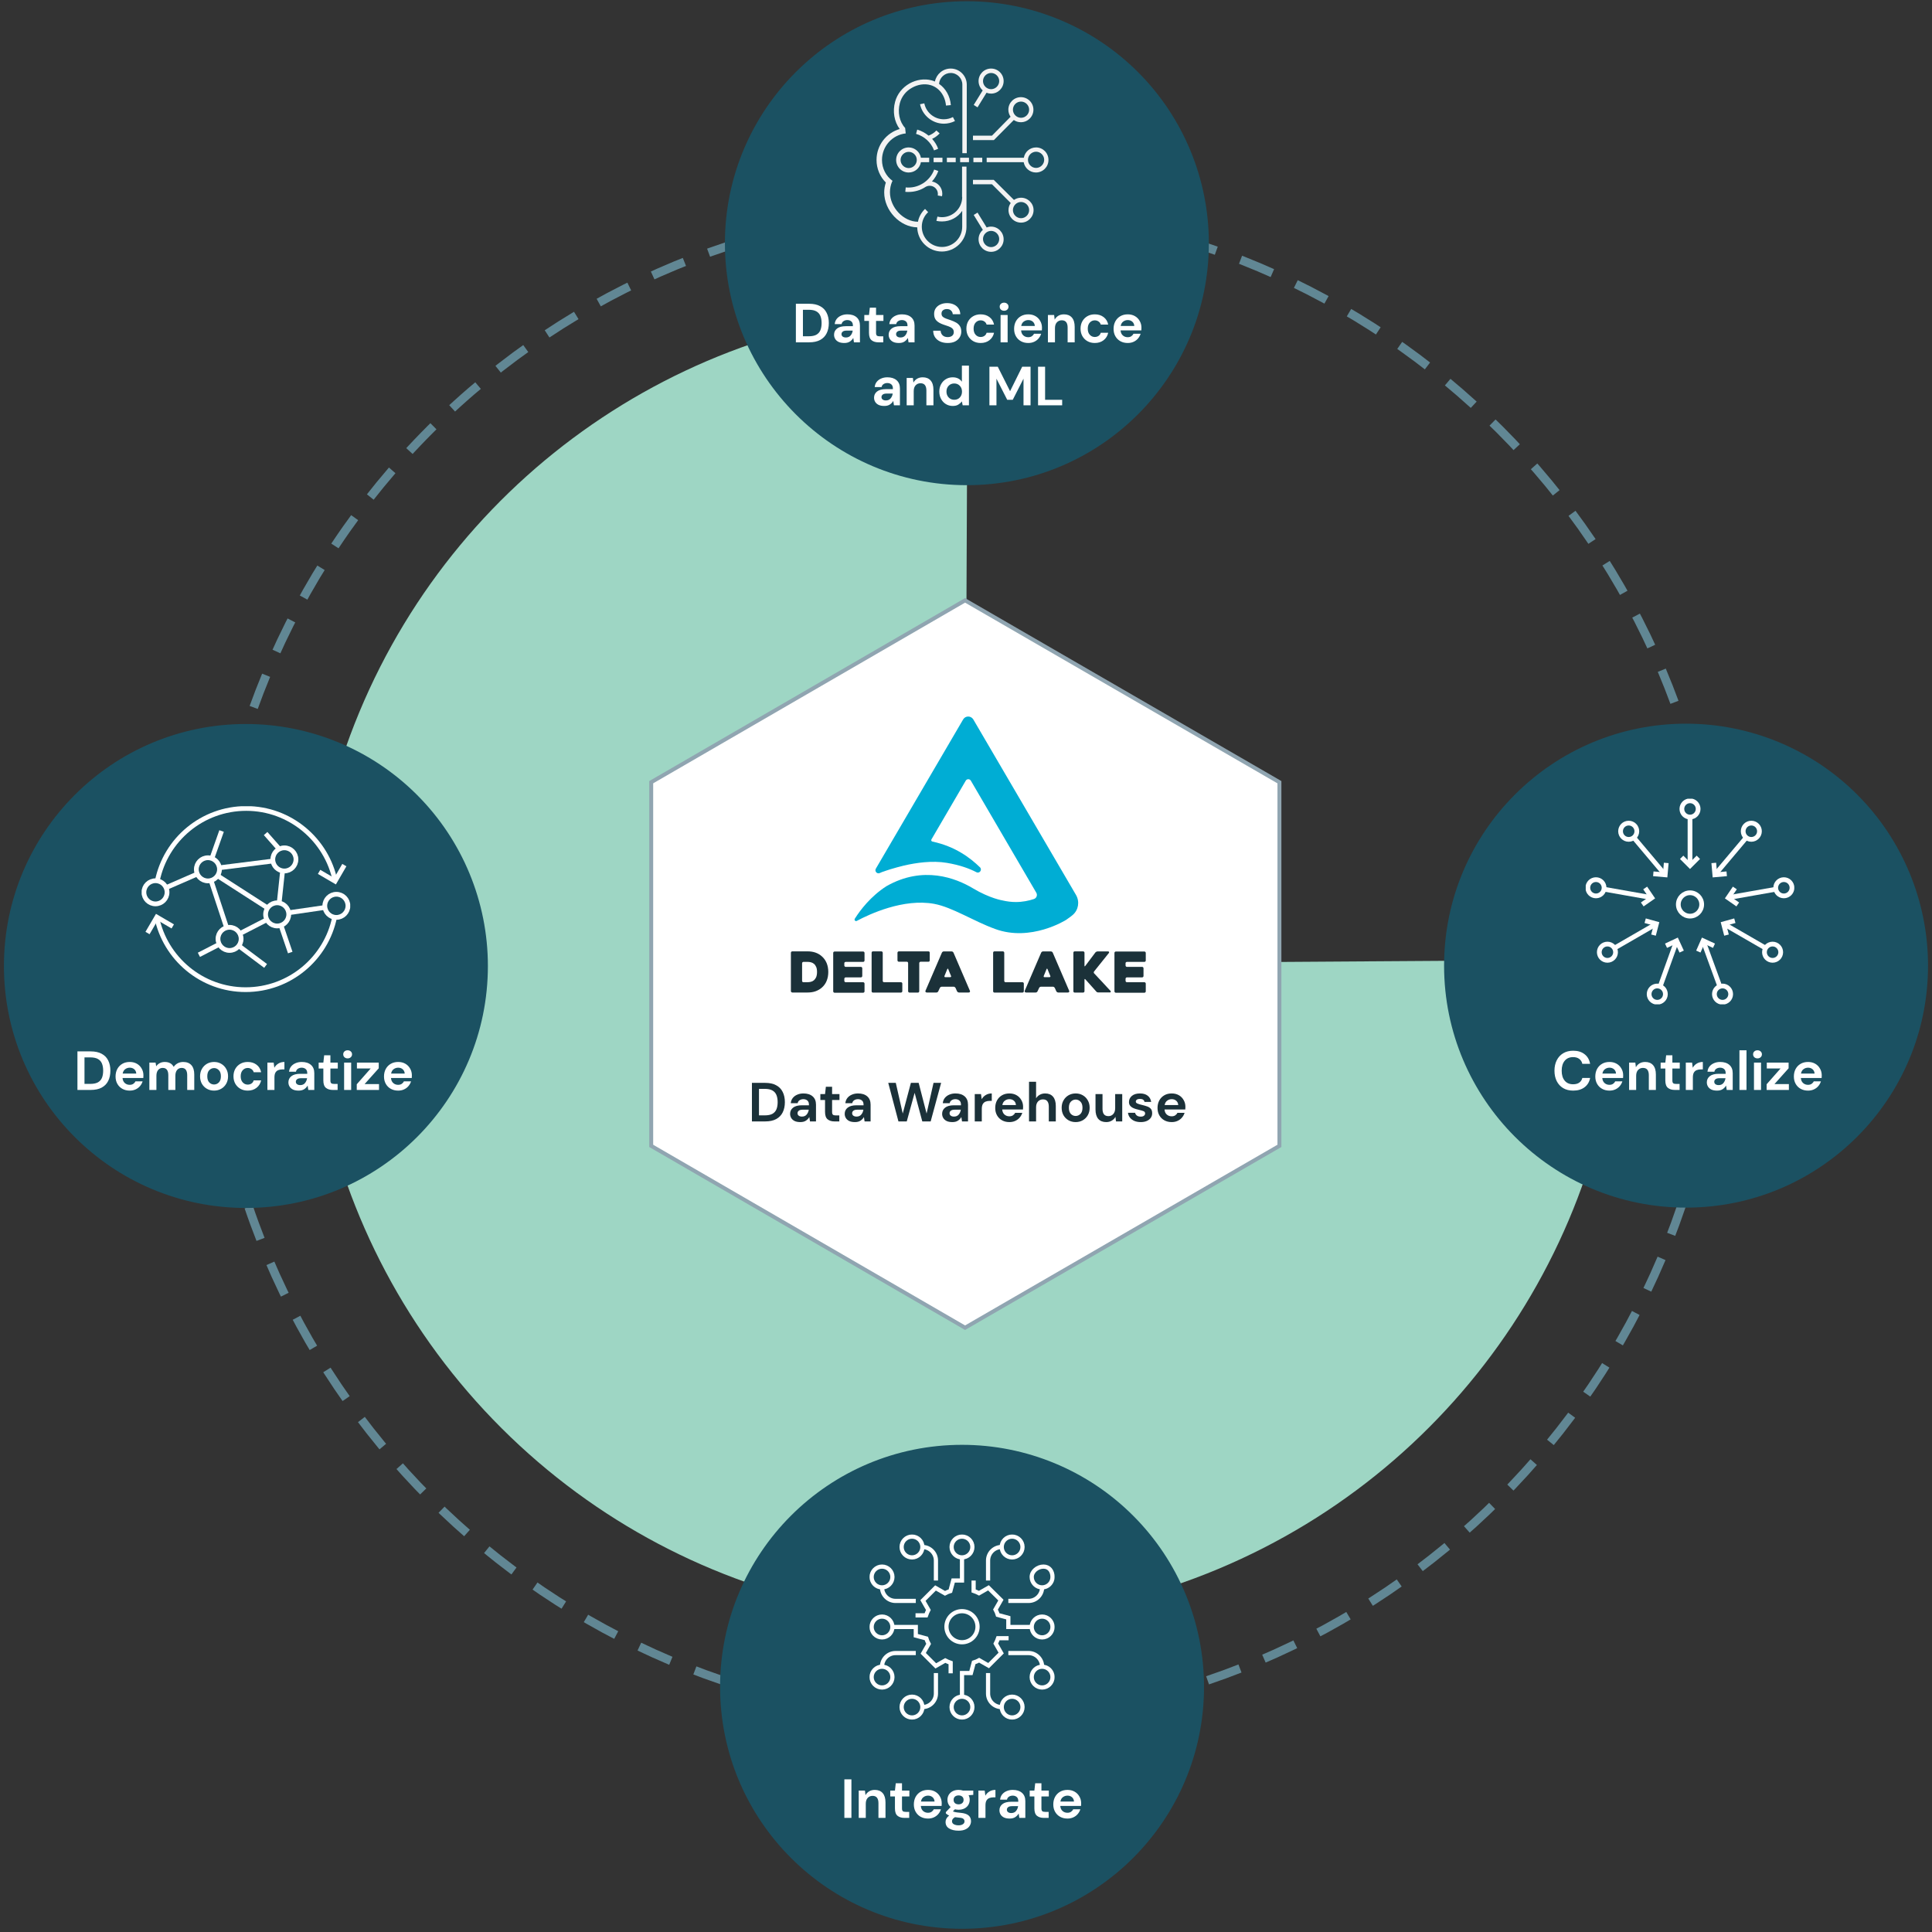
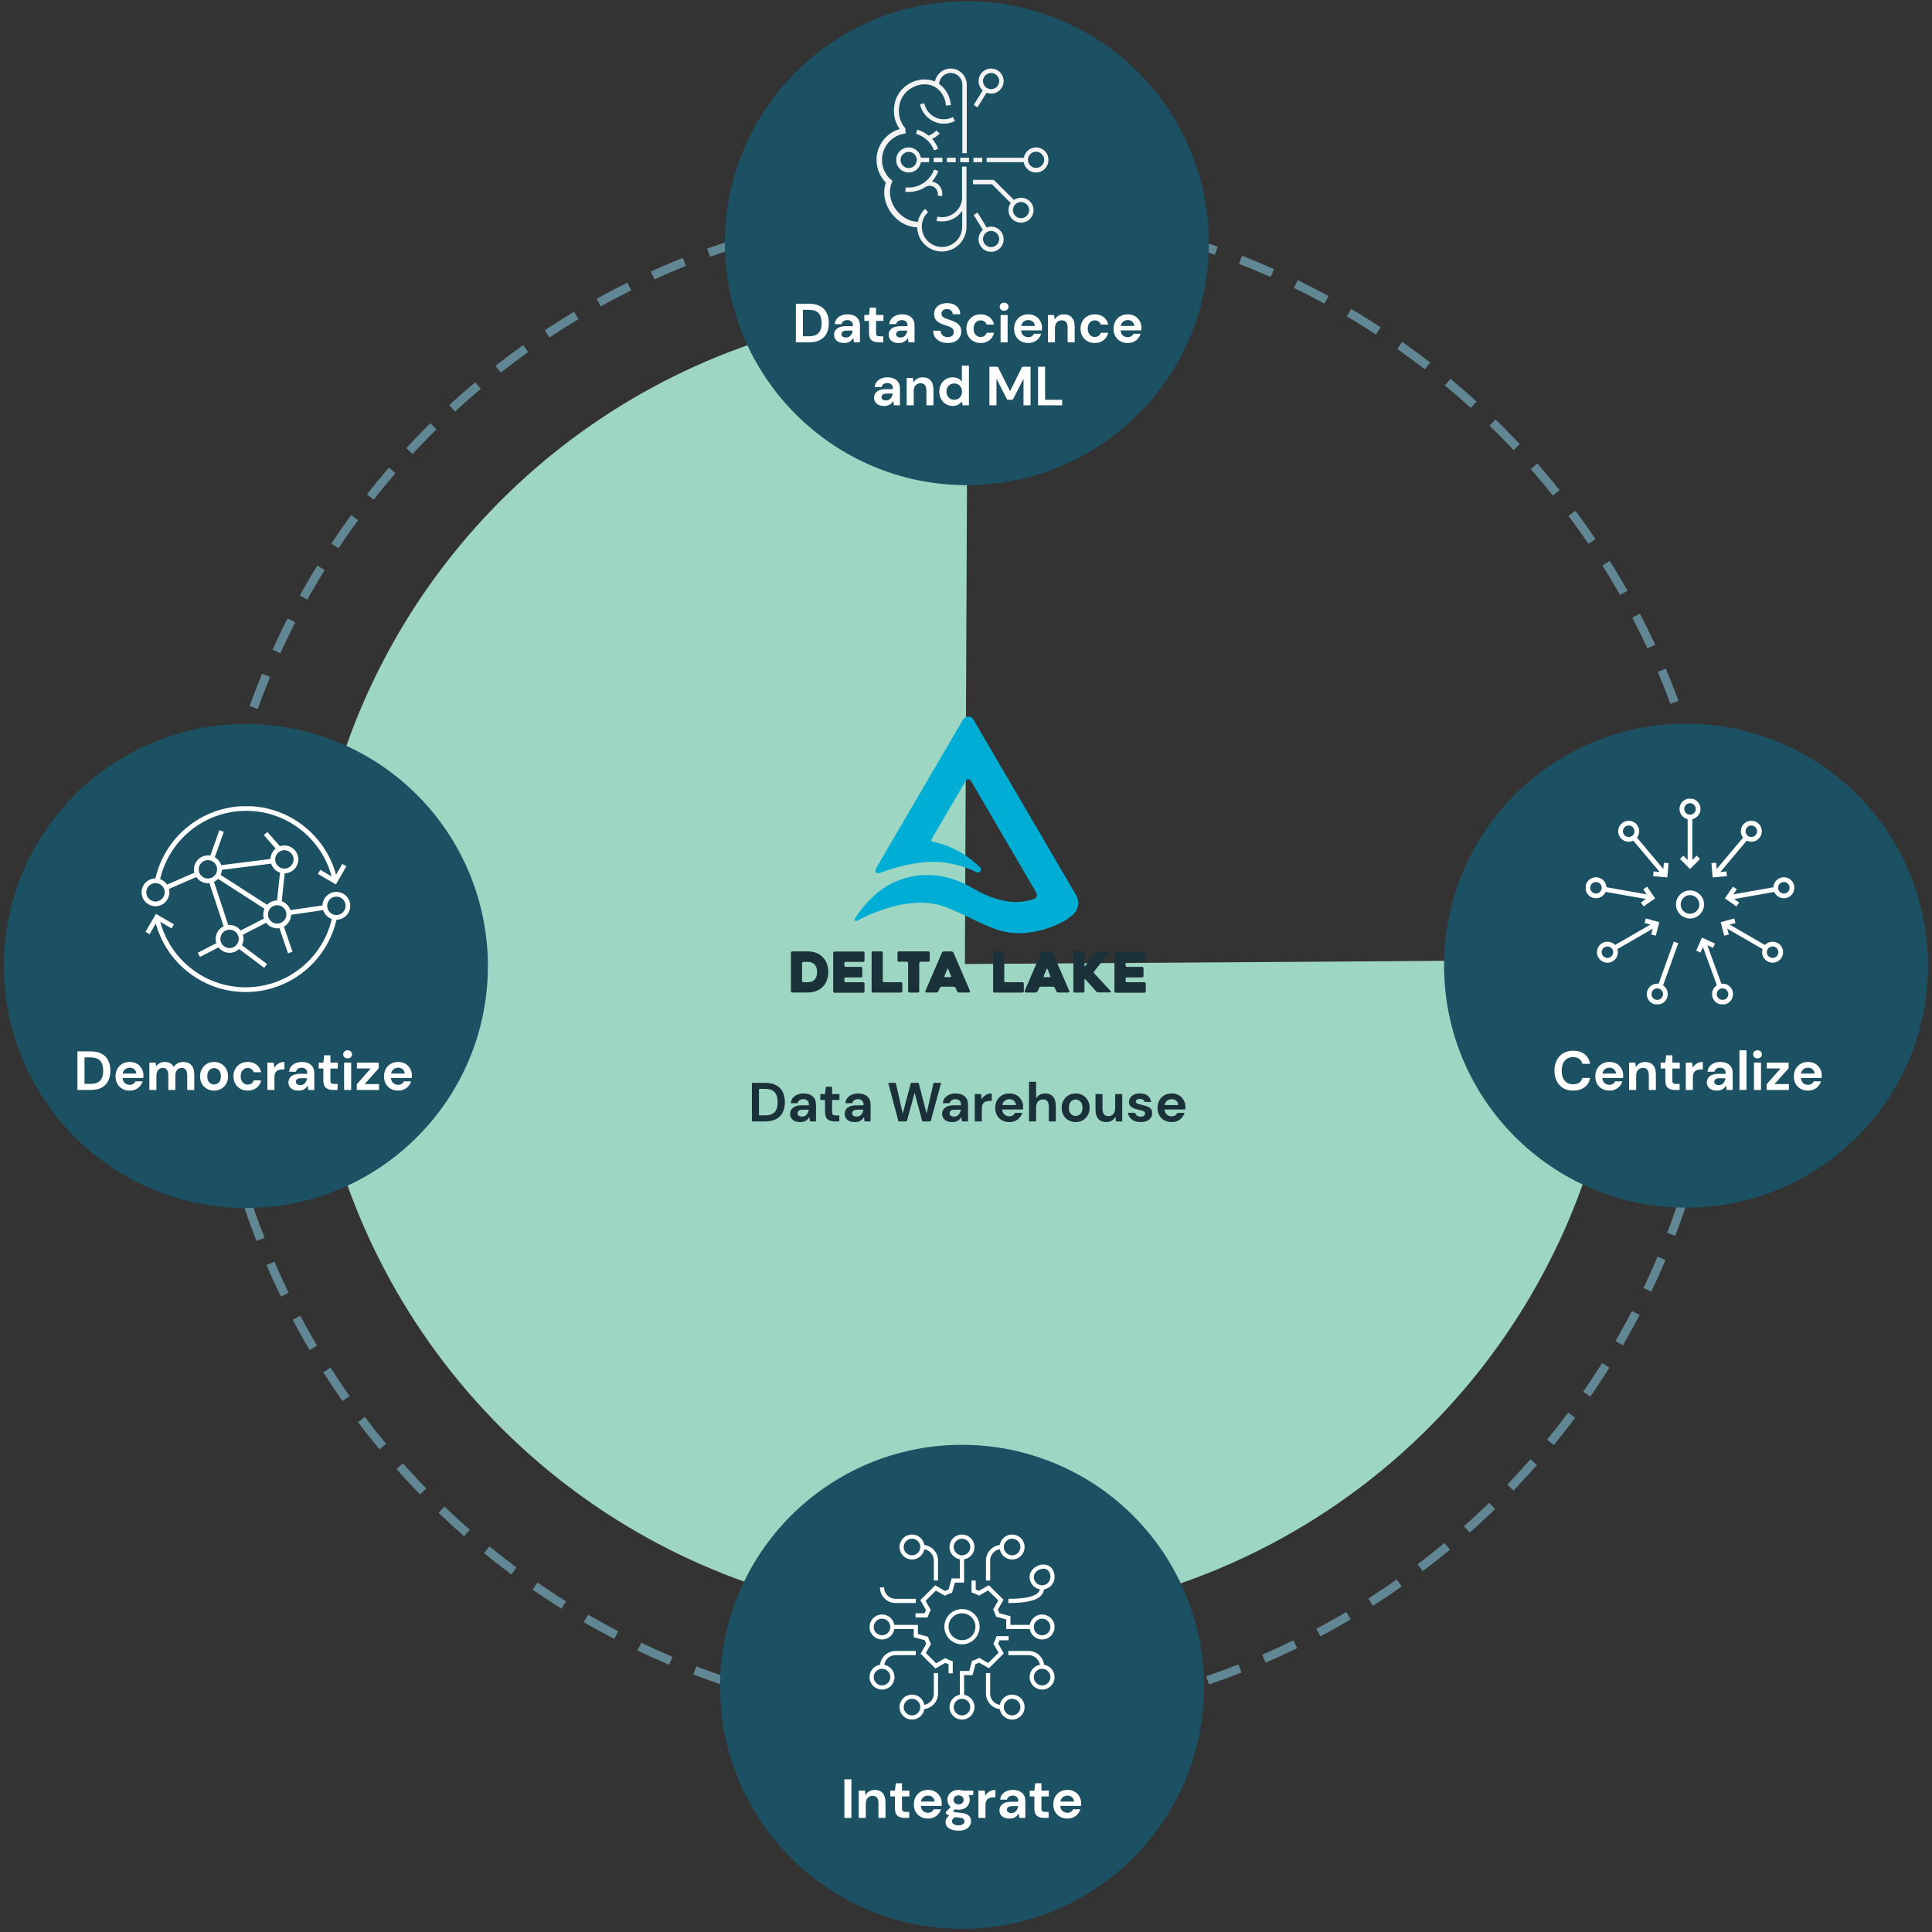
<svg xmlns="http://www.w3.org/2000/svg" width="491" height="491" viewBox="0 0 491 491" fill="none">
  <rect x="0" y="0" width="491" height="491" fill="#333333" stroke="none" />
  <path fill-rule="evenodd" clip-rule="evenodd" d="M245.221 437.152C139.097 437.152 53.067 351.122 53.067 244.998C53.067 194.036 73.312 145.16 109.347 109.125C145.383 73.089 194.258 52.844 245.221 52.844C351.345 52.844 437.375 138.874 437.375 244.998C437.375 351.122 351.345 437.152 245.221 437.152V437.152Z" stroke="#618794" stroke-width="2.193" stroke-miterlimit="10" stroke-linejoin="round" stroke-dasharray="8.77 6.58" />
  <path fill-rule="evenodd" clip-rule="evenodd" d="M411.906 243.888C412.356 311.466 371.952 372.626 309.612 398.732C247.272 424.837 175.338 410.72 127.491 362.99C79.645 315.26 65.359 243.366 91.322 180.972C117.284 118.578 178.357 78.035 245.943 78.328L245.221 244.998L411.906 243.888Z" fill="#9ED6C4" />
  <path fill-rule="evenodd" clip-rule="evenodd" d="M184.229 61.81C184.229 27.846 211.761 0.313 245.725 0.313C262.034 0.313 277.676 6.793 289.209 18.325C300.742 29.858 307.221 45.5 307.221 61.81C307.221 95.773 279.688 123.306 245.725 123.306C211.761 123.306 184.229 95.773 184.229 61.81Z" fill="#1B5162" />
  <path d="M263.309 37.469C261.735 37.469 260.461 38.593 260.199 40.092H250.756V41.216H260.161C260.424 42.715 261.735 43.84 263.272 43.84C265.033 43.84 266.457 42.416 266.457 40.654C266.457 38.893 265.07 37.469 263.309 37.469ZM263.309 42.678C262.185 42.678 261.248 41.741 261.248 40.617C261.248 39.493 262.185 38.556 263.309 38.556C264.433 38.556 265.37 39.493 265.37 40.617C265.37 41.741 264.433 42.678 263.309 42.678Z" fill="#F3F3F3" />
  <path d="M227.747 40.654C227.747 42.416 229.171 43.84 230.932 43.84C232.506 43.84 233.78 42.715 234.043 41.216H236.141V40.092H234.043C233.78 38.593 232.469 37.469 230.932 37.469C229.171 37.469 227.747 38.893 227.747 40.654ZM232.993 40.654C232.993 41.779 232.056 42.715 230.932 42.715C229.808 42.715 228.871 41.779 228.871 40.654C228.871 39.53 229.808 38.593 230.932 38.593C232.056 38.593 232.993 39.493 232.993 40.654Z" fill="#F3F3F3" />
  <path d="M242.699 30.761L242.174 29.75C241.462 30.124 240.675 30.312 239.851 30.312C237.453 30.312 235.392 28.625 234.904 26.265L233.818 26.489C234.417 29.337 236.965 31.436 239.888 31.436C240.825 31.436 241.799 31.211 242.699 30.761Z" fill="#F3F3F3" />
  <path d="M237.977 33.16C237.415 33.759 236.741 34.172 235.991 34.471C235.167 33.797 234.155 33.235 233.106 32.935L232.806 34.022C234.905 34.621 236.628 36.195 237.378 38.219L238.427 37.806C238.09 36.87 237.565 36.045 236.891 35.296C237.603 34.958 238.24 34.509 238.802 33.909L237.977 33.16Z" fill="#F3F3F3" />
  <path d="M251.88 57.592C251.467 57.592 251.093 57.667 250.756 57.817L248.432 54.032L247.458 54.632L249.781 58.416C249.107 59.016 248.694 59.84 248.694 60.815C248.694 62.576 250.118 64 251.88 64C253.641 64 255.065 62.576 255.065 60.815C255.065 59.053 253.641 57.592 251.88 57.592ZM251.88 62.801C250.756 62.801 249.819 61.864 249.819 60.74C249.819 59.616 250.756 58.679 251.88 58.679C253.004 58.679 253.941 59.616 253.941 60.74C253.941 61.864 253.004 62.801 251.88 62.801Z" fill="#F3F3F3" />
  <path d="M244.535 50.06C244.535 52.908 242.212 55.194 239.401 55.194C238.989 55.194 238.614 55.156 238.24 55.044L237.977 56.131C238.427 56.243 238.914 56.281 239.401 56.281C241.537 56.281 243.411 55.231 244.535 53.583V57.63C244.535 60.477 242.212 62.763 239.401 62.763C236.553 62.763 234.267 60.44 234.267 57.63C234.267 56.206 234.829 54.894 235.879 53.92L235.092 53.095C234.155 53.995 233.518 55.119 233.293 56.355C229.621 56.355 226.173 52.721 226.173 48.861C226.173 47.924 226.361 46.987 226.735 46.125L226.848 45.975C225.124 44.739 224.15 42.753 224.15 40.654C224.15 37.207 226.735 34.284 230.183 33.909L230.033 32.523C228.571 30.949 228.084 28.513 228.684 26.227C229.134 24.541 230.22 23.154 231.794 22.293C233.256 21.468 234.942 21.206 236.441 21.618C238.652 22.218 240.188 24.279 240.413 26.827L241.65 26.714C241.462 24.428 240.338 22.48 238.652 21.318C238.764 19.782 240.038 18.545 241.612 18.545C243.261 18.545 244.572 19.894 244.572 21.506V38.931H245.697V21.506C245.697 19.257 243.86 17.421 241.612 17.421C239.626 17.421 237.977 18.845 237.602 20.719C237.34 20.606 237.04 20.494 236.741 20.419C234.942 19.932 232.918 20.232 231.157 21.206C229.321 22.255 228.009 23.904 227.485 25.852C226.81 28.326 227.26 30.911 228.646 32.785C225.199 33.797 222.763 36.944 222.763 40.654C222.763 42.828 223.625 44.889 225.124 46.388C224.862 47.212 224.712 48.036 224.712 48.898C224.712 53.508 228.721 57.705 233.106 57.779C233.181 61.19 235.954 63.925 239.364 63.925C242.811 63.925 245.622 61.114 245.622 57.667V42.341H244.498V50.06H244.535Z" fill="#F3F3F3" />
-   <path d="M257.651 30.499C258.175 30.874 258.775 31.061 259.449 31.061C261.211 31.061 262.635 29.637 262.635 27.876C262.635 26.115 261.211 24.691 259.449 24.691C257.688 24.691 256.264 26.115 256.264 27.876C256.264 28.551 256.489 29.188 256.826 29.675L252.105 34.471H247.271V35.596H252.592L257.651 30.499ZM259.487 25.815C260.611 25.815 261.548 26.752 261.548 27.876C261.548 29 260.611 29.937 259.487 29.937C258.363 29.937 257.426 29 257.426 27.876C257.426 26.752 258.325 25.815 259.487 25.815Z" fill="#F3F3F3" />
  <path d="M249.631 40.092H247.383V41.216H249.631V40.092Z" fill="#F3F3F3" />
  <path d="M246.259 40.092H244.01V41.216H246.259V40.092Z" fill="#F3F3F3" />
  <path d="M242.886 40.092H240.638V41.216H242.886V40.092Z" fill="#F3F3F3" />
  <path d="M239.514 40.092H237.265V41.216H239.514V40.092Z" fill="#F3F3F3" />
  <path d="M248.432 27.276L250.718 23.567C251.093 23.716 251.467 23.791 251.88 23.791C253.641 23.791 255.065 22.367 255.065 20.606C255.065 18.845 253.641 17.421 251.88 17.421C250.118 17.421 248.694 18.845 248.694 20.606C248.694 21.543 249.107 22.405 249.744 22.967L247.458 26.677L248.432 27.276ZM251.88 18.545C253.004 18.545 253.941 19.482 253.941 20.606C253.941 21.73 253.004 22.667 251.88 22.667C250.756 22.667 249.819 21.73 249.819 20.606C249.819 19.482 250.756 18.545 251.88 18.545Z" fill="#F3F3F3" />
  <path d="M259.487 50.247C258.812 50.247 258.175 50.472 257.688 50.809L252.554 45.713H247.271V46.837H252.105L256.864 51.596C256.489 52.121 256.302 52.721 256.302 53.395C256.302 55.156 257.726 56.58 259.487 56.58C261.248 56.58 262.672 55.156 262.672 53.395C262.672 51.634 261.211 50.247 259.487 50.247ZM259.487 55.456C258.363 55.456 257.426 54.519 257.426 53.395C257.426 52.271 258.363 51.334 259.487 51.334C260.611 51.334 261.548 52.271 261.548 53.395C261.548 54.519 260.611 55.456 259.487 55.456Z" fill="#F3F3F3" />
  <path d="M239.401 49.873C239.439 49.648 239.476 49.461 239.476 49.236C239.476 47.662 238.352 46.388 236.853 46.125C237.527 45.376 238.09 44.477 238.464 43.465L237.415 43.09C236.89 44.551 235.879 45.751 234.605 46.575C234.567 46.613 234.53 46.613 234.53 46.613C233.443 47.287 232.206 47.662 230.895 47.662C230.67 47.662 230.408 47.662 230.183 47.624L230.07 48.748C230.333 48.786 230.632 48.786 230.895 48.786C232.469 48.786 233.968 48.336 235.204 47.512C235.541 47.325 235.879 47.212 236.291 47.212C237.415 47.212 238.352 48.149 238.352 49.273C238.352 49.423 238.352 49.535 238.314 49.685L239.401 49.873Z" fill="#F3F3F3" />
  <path fill-rule="evenodd" clip-rule="evenodd" d="M183 428.686C183 394.722 210.533 367.189 244.496 367.189C260.806 367.189 276.448 373.668 287.98 385.201C299.513 396.734 305.992 412.376 305.992 428.686C305.992 462.649 278.459 490.182 244.496 490.182C210.533 490.182 183 462.649 183 428.686Z" fill="#1B5162" />
  <g clip-path="url(#clip0_652:1671)">
    <path d="M251.109 401.673V396.592C251.109 394.703 252.654 393.159 254.542 393.159" stroke="white" stroke-width="1.067" stroke-miterlimit="10" />
    <path d="M257.22 395.802C258.68 395.802 259.863 394.619 259.863 393.159C259.863 391.699 258.68 390.515 257.22 390.515C255.76 390.515 254.576 391.699 254.576 393.159C254.576 394.619 255.76 395.802 257.22 395.802Z" stroke="white" stroke-width="1.067" stroke-miterlimit="10" />
    <path d="M237.857 401.673V396.592C237.857 394.703 236.312 393.159 234.424 393.159" stroke="white" stroke-width="1.067" stroke-miterlimit="10" />
    <path d="M231.78 395.802C233.24 395.802 234.424 394.619 234.424 393.159C234.424 391.699 233.24 390.515 231.78 390.515C230.32 390.515 229.137 391.699 229.137 393.159C229.137 394.619 230.32 395.802 231.78 395.802Z" stroke="white" stroke-width="1.067" stroke-miterlimit="10" />
    <path d="M244.483 395.802C245.943 395.802 247.126 394.619 247.126 393.159C247.126 391.699 245.943 390.515 244.483 390.515C243.023 390.515 241.839 391.699 241.839 393.159C241.839 394.619 243.023 395.802 244.483 395.802Z" stroke="white" stroke-width="1.067" stroke-miterlimit="10" />
    <path d="M237.857 425.19V430.408C237.857 432.297 236.312 433.841 234.424 433.841" stroke="white" stroke-width="1.067" stroke-miterlimit="10" />
    <path d="M231.78 436.485C233.24 436.485 234.424 435.301 234.424 433.842C234.424 432.382 233.24 431.198 231.78 431.198C230.32 431.198 229.137 432.382 229.137 433.842C229.137 435.301 230.32 436.485 231.78 436.485Z" stroke="white" stroke-width="1.067" stroke-miterlimit="10" />
    <path d="M251.109 425.19V430.408C251.109 432.297 252.654 433.841 254.542 433.841" stroke="white" stroke-width="1.067" stroke-miterlimit="10" />
    <path d="M257.22 436.485C258.68 436.485 259.863 435.301 259.863 433.842C259.863 432.382 258.68 431.198 257.22 431.198C255.76 431.198 254.576 432.382 254.576 433.842C254.576 435.301 255.76 436.485 257.22 436.485Z" stroke="white" stroke-width="1.067" stroke-miterlimit="10" />
    <path d="M244.483 436.485C245.943 436.485 247.126 435.301 247.126 433.842C247.126 432.382 245.943 431.198 244.483 431.198C243.023 431.198 241.839 432.382 241.839 433.842C241.839 435.301 243.023 436.485 244.483 436.485Z" stroke="white" stroke-width="1.067" stroke-miterlimit="10" />
    <path d="M256.259 420.109H261.408C263.297 420.109 264.842 421.654 264.842 423.542" stroke="white" stroke-width="1.067" stroke-miterlimit="10" />
    <path d="M264.842 428.863C266.302 428.863 267.485 427.68 267.485 426.22C267.485 424.76 266.302 423.576 264.842 423.576C263.382 423.576 262.198 424.76 262.198 426.22C262.198 427.68 263.382 428.863 264.842 428.863Z" stroke="white" stroke-width="1.067" stroke-miterlimit="10" />
-     <path d="M256.259 406.857H261.408C263.297 406.857 264.842 405.312 264.842 403.424" stroke="white" stroke-width="1.067" stroke-miterlimit="10" />
+     <path d="M256.259 406.857C263.297 406.857 264.842 405.312 264.842 403.424" stroke="white" stroke-width="1.067" stroke-miterlimit="10" />
    <path d="M262.198 400.78C262.198 402.222 263.365 403.424 264.842 403.424C266.283 403.424 267.485 402.256 267.485 400.78C267.485 399.304 266.661 398.137 265.185 398.137C263.709 398.137 262.198 399.304 262.198 400.78Z" stroke="white" stroke-width="1.067" stroke-miterlimit="10" />
    <path d="M264.842 416.126C266.302 416.126 267.485 414.943 267.485 413.483C267.485 412.023 266.302 410.839 264.842 410.839C263.382 410.839 262.198 412.023 262.198 413.483C262.198 414.943 263.382 416.126 264.842 416.126Z" stroke="white" stroke-width="1.067" stroke-miterlimit="10" />
    <path d="M232.742 406.857H227.592C225.704 406.857 224.159 405.312 224.159 403.424" stroke="white" stroke-width="1.067" stroke-miterlimit="10" />
-     <path d="M224.159 403.424C225.619 403.424 226.802 402.24 226.802 400.78C226.802 399.32 225.619 398.137 224.159 398.137C222.699 398.137 221.515 399.32 221.515 400.78C221.515 402.24 222.699 403.424 224.159 403.424Z" stroke="white" stroke-width="1.067" stroke-miterlimit="10" />
    <path d="M232.742 420.109H227.592C225.704 420.109 224.159 421.654 224.159 423.542" stroke="white" stroke-width="1.067" stroke-miterlimit="10" />
    <path d="M224.159 428.863C225.619 428.863 226.802 427.68 226.802 426.22C226.802 424.76 225.619 423.576 224.159 423.576C222.699 423.576 221.515 424.76 221.515 426.22C221.515 427.68 222.699 428.863 224.159 428.863Z" stroke="white" stroke-width="1.067" stroke-miterlimit="10" />
    <path d="M224.159 416.126C225.619 416.126 226.802 414.943 226.802 413.483C226.802 412.023 225.619 410.839 224.159 410.839C222.699 410.839 221.515 412.023 221.515 413.483C221.515 414.943 222.699 416.126 224.159 416.126Z" stroke="white" stroke-width="1.067" stroke-miterlimit="10" />
    <path d="M244.483 417.362C246.663 417.362 248.431 415.595 248.431 413.414C248.431 411.234 246.663 409.466 244.483 409.466C242.302 409.466 240.535 411.234 240.535 413.414C240.535 415.595 242.302 417.362 244.483 417.362Z" stroke="white" stroke-width="1.067" stroke-miterlimit="10" />
    <path d="M262.198 413.483H256.259V411.148L253.581 410.427C253.443 409.947 253.237 409.5 252.997 409.054L254.37 406.651L251.212 403.527L248.809 404.9C248.362 404.66 247.916 404.488 247.435 404.316V401.673" stroke="white" stroke-width="1.067" stroke-miterlimit="10" />
    <path d="M244.483 431.198V425.19H246.749L247.47 422.512C247.95 422.375 248.397 422.169 248.843 421.928L251.246 423.302L254.439 420.109L253.066 417.706C253.306 417.259 253.478 416.813 253.649 416.332H256.327" stroke="white" stroke-width="1.067" stroke-miterlimit="10" />
    <path d="M226.802 413.483H232.741V415.68L235.419 416.401C235.557 416.882 235.763 417.328 236.003 417.774L234.63 420.178L237.822 423.37L240.226 421.997C240.672 422.237 241.118 422.409 241.599 422.581V425.259" stroke="white" stroke-width="1.067" stroke-miterlimit="10" />
    <path d="M244.483 395.802V401.673H242.251L241.53 404.351C241.05 404.488 240.603 404.694 240.157 404.934L237.754 403.561L234.561 406.754L235.934 409.157C235.694 409.603 235.522 410.05 235.351 410.53H232.673" stroke="white" stroke-width="1.067" stroke-miterlimit="10" />
  </g>
  <path fill-rule="evenodd" clip-rule="evenodd" d="M1 245.496C1 211.533 28.532 184 62.496 184C78.806 184 94.448 190.479 105.98 202.012C117.513 213.545 123.992 229.186 123.992 245.496C123.992 279.46 96.459 306.992 62.496 306.992C28.532 306.992 1 279.46 1 245.496Z" fill="#1B5162" />
  <g clip-path="url(#clip1_652:1671)">
    <path d="M52.839 223.869C54.463 223.869 55.78 222.553 55.78 220.929C55.78 219.305 54.463 217.989 52.839 217.989C51.215 217.989 49.899 219.305 49.899 220.929C49.899 222.553 51.215 223.869 52.839 223.869Z" stroke="white" stroke-width="1.205" stroke-miterlimit="10" />
    <path d="M39.513 229.711C41.137 229.711 42.453 228.395 42.453 226.771C42.453 225.147 41.137 223.831 39.513 223.831C37.889 223.831 36.573 225.147 36.573 226.771C36.573 228.395 37.889 229.711 39.513 229.711Z" stroke="white" stroke-width="1.205" stroke-miterlimit="10" />
    <path d="M72.275 221.349C73.899 221.349 75.216 220.032 75.216 218.409C75.216 216.785 73.899 215.468 72.275 215.468C70.651 215.468 69.335 216.785 69.335 218.409C69.335 220.032 70.651 221.349 72.275 221.349Z" stroke="white" stroke-width="1.205" stroke-miterlimit="10" />
    <path d="M70.442 235.324C72.066 235.324 73.383 234.008 73.383 232.384C73.383 230.76 72.066 229.444 70.442 229.444C68.819 229.444 67.502 230.76 67.502 232.384C67.502 234.008 68.819 235.324 70.442 235.324Z" stroke="white" stroke-width="1.205" stroke-miterlimit="10" />
    <path d="M58.338 241.548C59.962 241.548 61.278 240.232 61.278 238.608C61.278 236.984 59.962 235.668 58.338 235.668C56.714 235.668 55.398 236.984 55.398 238.608C55.398 240.232 56.714 241.548 58.338 241.548Z" stroke="white" stroke-width="1.205" stroke-miterlimit="10" />
    <path d="M57.536 235.592L53.565 223.563" stroke="white" stroke-width="1.205" stroke-miterlimit="10" />
    <path d="M55.665 220.547L69.297 218.829" stroke="white" stroke-width="1.205" stroke-miterlimit="10" />
    <path d="M71.855 220.967L70.977 229.215" stroke="white" stroke-width="1.205" stroke-miterlimit="10" />
    <path d="M67.769 230.589L54.94 222.341" stroke="white" stroke-width="1.205" stroke-miterlimit="10" />
    <path d="M71.397 235.133L73.764 242.083" stroke="white" stroke-width="1.205" stroke-miterlimit="10" />
    <path d="M67.846 233.721L60.934 237.272" stroke="white" stroke-width="1.205" stroke-miterlimit="10" />
    <path d="M55.742 239.983L50.548 242.656" stroke="white" stroke-width="1.205" stroke-miterlimit="10" />
    <path d="M53.908 217.989L56.314 211.192" stroke="white" stroke-width="1.205" stroke-miterlimit="10" />
    <path d="M81.096 221.578L85.144 223.945L87.511 219.859" stroke="white" stroke-width="1.205" stroke-miterlimit="10" />
    <path d="M39.971 223.907C42.109 213.368 51.426 205.464 62.576 205.464C73.726 205.464 83.043 213.406 85.181 223.945" stroke="white" stroke-width="1.205" stroke-miterlimit="10" />
    <path d="M85.487 233.148C87.111 233.148 88.427 231.831 88.427 230.208C88.427 228.584 87.111 227.267 85.487 227.267C83.863 227.267 82.547 228.584 82.547 230.208C82.547 231.831 83.863 233.148 85.487 233.148Z" stroke="white" stroke-width="1.205" stroke-miterlimit="10" />
    <path d="M43.904 235.439L39.857 233.071L37.489 237.119" stroke="white" stroke-width="1.205" stroke-miterlimit="10" />
    <path d="M85.029 233.11C82.891 243.61 73.573 251.514 62.424 251.514C51.274 251.514 41.957 243.572 39.819 233.033" stroke="white" stroke-width="1.205" stroke-miterlimit="10" />
    <path d="M60.667 240.365L67.502 245.481" stroke="white" stroke-width="1.205" stroke-miterlimit="10" />
    <path d="M73.344 231.964L82.547 230.628" stroke="white" stroke-width="1.205" stroke-miterlimit="10" />
    <path d="M42.186 225.587L50.166 222.112" stroke="white" stroke-width="1.205" stroke-miterlimit="10" />
    <path d="M70.977 215.774L67.502 211.841" stroke="white" stroke-width="1.205" stroke-miterlimit="10" />
  </g>
  <path fill-rule="evenodd" clip-rule="evenodd" d="M367 245.411C367 211.448 394.532 183.915 428.496 183.915C444.806 183.915 460.448 190.394 471.98 201.927C483.513 213.46 489.992 229.102 489.992 245.411C489.992 279.375 462.459 306.908 428.496 306.908C394.532 306.908 367 279.375 367 245.411Z" fill="#1B5162" />
  <g clip-path="url(#clip2_652:1671)">
    <path d="M429.5 207.65C430.642 207.65 431.567 206.725 431.567 205.583C431.567 204.441 430.642 203.516 429.5 203.516C428.359 203.516 427.433 204.441 427.433 205.583C427.433 206.725 428.359 207.65 429.5 207.65Z" stroke="white" stroke-width="1.205" stroke-miterlimit="10" />
    <path d="M429.5 207.703V219.575" stroke="white" stroke-width="1.205" stroke-miterlimit="10" />
    <path d="M431.62 217.879L429.5 219.999L427.38 217.879" stroke="white" stroke-width="1.205" stroke-miterlimit="10" />
    <path d="M413.918 213.321C415.06 213.321 415.985 212.396 415.985 211.254C415.985 210.112 415.06 209.187 413.918 209.187C412.776 209.187 411.851 210.112 411.851 211.254C411.851 212.396 412.776 213.321 413.918 213.321Z" stroke="white" stroke-width="1.205" stroke-miterlimit="10" />
    <path d="M415.243 212.897L422.875 221.96" stroke="white" stroke-width="1.205" stroke-miterlimit="10" />
    <path d="M423.458 219.31L423.193 222.331L420.172 222.066" stroke="white" stroke-width="1.205" stroke-miterlimit="10" />
    <path d="M405.597 227.684C406.739 227.684 407.664 226.759 407.664 225.617C407.664 224.475 406.739 223.55 405.597 223.55C404.455 223.55 403.53 224.475 403.53 225.617C403.53 226.759 404.455 227.684 405.597 227.684Z" stroke="white" stroke-width="1.205" stroke-miterlimit="10" />
    <path d="M407.664 225.988L419.377 228.055" stroke="white" stroke-width="1.205" stroke-miterlimit="10" />
    <path d="M418.105 225.67L419.801 228.161L417.363 229.857" stroke="white" stroke-width="1.205" stroke-miterlimit="10" />
    <path d="M408.512 244.061C409.653 244.061 410.579 243.136 410.579 241.994C410.579 240.852 409.653 239.927 408.512 239.927C407.37 239.927 406.445 240.852 406.445 241.994C406.445 243.136 407.37 244.061 408.512 244.061Z" stroke="white" stroke-width="1.205" stroke-miterlimit="10" />
    <path d="M410.314 240.934L420.596 234.998" stroke="white" stroke-width="1.205" stroke-miterlimit="10" />
    <path d="M418.105 233.991L420.967 234.786L420.225 237.648" stroke="white" stroke-width="1.205" stroke-miterlimit="10" />
    <path d="M421.179 254.714C422.32 254.714 423.246 253.789 423.246 252.647C423.246 251.505 422.32 250.58 421.179 250.58C420.037 250.58 419.112 251.505 419.112 252.647C419.112 253.789 420.037 254.714 421.179 254.714Z" stroke="white" stroke-width="1.205" stroke-miterlimit="10" />
    <path d="M421.921 250.686L425.949 239.503" stroke="white" stroke-width="1.205" stroke-miterlimit="10" />
-     <path d="M423.405 240.351L426.108 239.079L427.38 241.835" stroke="white" stroke-width="1.205" stroke-miterlimit="10" />
    <path d="M437.768 254.714C438.909 254.714 439.835 253.789 439.835 252.647C439.835 251.505 438.909 250.58 437.768 250.58C436.626 250.58 435.701 251.505 435.701 252.647C435.701 253.789 436.626 254.714 437.768 254.714Z" stroke="white" stroke-width="1.205" stroke-miterlimit="10" />
    <path d="M437.079 250.686L432.998 239.503" stroke="white" stroke-width="1.205" stroke-miterlimit="10" />
    <path d="M431.62 241.835L432.839 239.079L435.595 240.351" stroke="white" stroke-width="1.205" stroke-miterlimit="10" />
    <path d="M450.488 244.061C451.629 244.061 452.555 243.136 452.555 241.994C452.555 240.852 451.629 239.927 450.488 239.927C449.346 239.927 448.421 240.852 448.421 241.994C448.421 243.136 449.346 244.061 450.488 244.061Z" stroke="white" stroke-width="1.205" stroke-miterlimit="10" />
    <path d="M448.686 240.934L438.404 234.998" stroke="white" stroke-width="1.205" stroke-miterlimit="10" />
    <path d="M438.775 237.648L438.033 234.786L440.895 233.991" stroke="white" stroke-width="1.205" stroke-miterlimit="10" />
    <path d="M453.35 227.684C454.492 227.684 455.417 226.759 455.417 225.617C455.417 224.475 454.492 223.55 453.35 223.55C452.208 223.55 451.283 224.475 451.283 225.617C451.283 226.759 452.208 227.684 453.35 227.684Z" stroke="white" stroke-width="1.205" stroke-miterlimit="10" />
    <path d="M451.336 225.988L439.623 228.055" stroke="white" stroke-width="1.205" stroke-miterlimit="10" />
    <path d="M441.637 229.857L439.199 228.161L440.895 225.67" stroke="white" stroke-width="1.205" stroke-miterlimit="10" />
    <path d="M445.082 213.321C446.223 213.321 447.149 212.396 447.149 211.254C447.149 210.112 446.223 209.187 445.082 209.187C443.94 209.187 443.015 210.112 443.015 211.254C443.015 212.396 443.94 213.321 445.082 213.321Z" stroke="white" stroke-width="1.205" stroke-miterlimit="10" />
    <path d="M443.757 212.897L436.125 221.96" stroke="white" stroke-width="1.205" stroke-miterlimit="10" />
    <path d="M438.828 222.066L435.807 222.331L435.542 219.31" stroke="white" stroke-width="1.205" stroke-miterlimit="10" />
    <path d="M429.5 232.825C431.139 232.825 432.468 231.496 432.468 229.857C432.468 228.218 431.139 226.889 429.5 226.889C427.861 226.889 426.532 228.218 426.532 229.857C426.532 231.496 427.861 232.825 429.5 232.825Z" stroke="white" stroke-width="1.205" stroke-miterlimit="10" />
  </g>
-   <path d="M245.266 337.422L165.5 291.212V198.788L245.266 152.578L325.154 198.788V291.212L245.266 337.422Z" fill="white" stroke="#90A5B1" />
  <path d="M273.463 227.456L247.366 182.853C246.777 181.847 245.338 181.847 244.765 182.853L222.588 220.762C222.206 221.421 222.9 222.201 223.593 221.872C223.888 221.733 224.218 221.594 224.582 221.473V221.49C224.582 221.49 225.189 221.248 226.212 220.935C227.339 220.589 228.57 220.259 229.697 219.982C232.836 219.253 236.928 218.664 240.638 219.288C244.037 219.86 246.413 220.762 248.147 221.664C248.944 222.08 249.69 221.04 249.048 220.415C246.569 218.005 242.754 215.109 236.962 213.877C236.702 213.825 236.581 213.531 236.72 213.322L245.442 198.391C245.736 197.906 246.43 197.906 246.725 198.391L263.371 226.884C263.718 227.491 263.423 228.254 262.764 228.479C261.464 228.913 259.903 229.242 258.152 229.242C257.042 229.242 255.915 229.103 254.805 228.843C254.805 228.843 251.58 228.34 247.262 225.756C242.945 223.173 234.622 219.895 225.275 225.219C221.287 227.785 218.634 231.271 217.247 233.474C217.022 233.82 217.403 234.237 217.767 234.028C220.975 232.312 229.628 228.271 237.431 229.71C242.06 230.577 247.366 234.081 252.863 236.075C261.967 239.456 270.914 233.803 270.931 233.786C271.868 233.161 272.423 232.693 272.527 232.606L272.648 232.502C274.087 231.254 274.434 229.138 273.463 227.456Z" fill="#00ADD4" />
  <path d="M201 251.908V242.127C201 242.04 201.035 241.954 201.104 241.884C201.173 241.815 201.26 241.78 201.347 241.78H205.248C206.74 241.78 207.971 242.214 208.924 243.098C209.445 243.566 209.826 244.139 210.103 244.798C210.364 245.457 210.502 246.202 210.502 247.017C210.502 247.832 210.364 248.578 210.103 249.237C209.843 249.896 209.445 250.468 208.924 250.937C208.456 251.37 207.901 251.682 207.294 251.908C206.687 252.133 205.994 252.237 205.266 252.237H201.364C201.277 252.237 201.191 252.202 201.121 252.133C201.035 252.081 201 251.994 201 251.908ZM204.173 249.619H205.248C205.508 249.619 205.786 249.584 206.081 249.514C206.358 249.445 206.618 249.324 206.844 249.133C207.069 248.942 207.26 248.682 207.416 248.353C207.554 248.006 207.641 247.572 207.641 247.035C207.641 246.497 207.572 246.046 207.416 245.717C207.26 245.37 207.069 245.11 206.844 244.936C206.618 244.746 206.358 244.624 206.081 244.555C205.803 244.485 205.526 244.451 205.266 244.451H204.191C204.104 244.451 204.017 244.485 203.948 244.555C203.878 244.624 203.844 244.711 203.844 244.798V249.289C203.844 249.393 203.878 249.462 203.948 249.532C204 249.584 204.069 249.619 204.173 249.619Z" fill="#1B3139" />
  <path d="M214.578 244.768V245.375C214.578 245.462 214.613 245.548 214.682 245.618C214.751 245.687 214.838 245.722 214.925 245.722H218.792C218.878 245.722 218.965 245.756 219.034 245.826C219.104 245.895 219.138 245.982 219.138 246.069V248.046C219.138 248.132 219.104 248.219 219.034 248.288C218.965 248.358 218.878 248.392 218.792 248.392H214.925C214.838 248.392 214.751 248.427 214.682 248.496C214.613 248.566 214.578 248.652 214.578 248.739V249.277C214.578 249.381 214.613 249.45 214.682 249.52C214.751 249.589 214.838 249.624 214.925 249.624H219.364C219.451 249.624 219.537 249.658 219.607 249.728C219.676 249.797 219.711 249.884 219.711 249.97V251.947C219.711 252.051 219.676 252.121 219.607 252.19C219.537 252.26 219.451 252.294 219.364 252.294H212.098C212.012 252.294 211.925 252.26 211.856 252.19C211.786 252.121 211.752 252.034 211.752 251.947V242.167C211.752 242.08 211.786 241.993 211.856 241.924C211.925 241.855 212.012 241.82 212.098 241.82H219.364C219.451 241.82 219.537 241.855 219.607 241.924C219.676 241.993 219.711 242.08 219.711 242.167V244.109C219.711 244.213 219.676 244.282 219.607 244.352C219.537 244.421 219.451 244.456 219.364 244.456H214.925C214.838 244.456 214.751 244.49 214.682 244.56C214.613 244.595 214.578 244.664 214.578 244.768Z" fill="#1B3139" />
  <path d="M229.316 249.965V251.908C229.316 252.012 229.282 252.081 229.212 252.15C229.143 252.22 229.056 252.254 228.969 252.254H221.843C221.739 252.254 221.652 252.22 221.6 252.15C221.531 252.081 221.513 251.994 221.513 251.908V242.127C221.513 242.04 221.548 241.954 221.6 241.884C221.669 241.815 221.739 241.78 221.843 241.78H223.993C224.08 241.78 224.166 241.815 224.236 241.884C224.305 241.954 224.34 242.04 224.34 242.127V249.272C224.34 249.376 224.374 249.445 224.426 249.514C224.496 249.584 224.565 249.619 224.669 249.619H228.969C229.056 249.619 229.143 249.653 229.212 249.723C229.282 249.792 229.316 249.861 229.316 249.965Z" fill="#1B3139" />
  <path d="M235.958 244.416H233.964C233.877 244.416 233.79 244.451 233.721 244.52C233.651 244.589 233.617 244.676 233.617 244.763V251.908C233.617 252.012 233.582 252.081 233.53 252.15C233.461 252.22 233.391 252.254 233.287 252.254H231.137C231.05 252.254 230.964 252.22 230.894 252.15C230.825 252.081 230.79 251.994 230.79 251.908V244.763C230.79 244.676 230.756 244.589 230.704 244.52C230.634 244.451 230.565 244.416 230.461 244.416H228.432C228.328 244.416 228.259 244.381 228.189 244.312C228.12 244.243 228.085 244.156 228.085 244.069V242.127C228.085 242.04 228.12 241.954 228.189 241.884C228.259 241.815 228.328 241.78 228.432 241.78H235.958C236.062 241.78 236.148 241.815 236.2 241.884C236.27 241.954 236.287 242.04 236.287 242.127V244.069C236.287 244.173 236.252 244.243 236.2 244.312C236.148 244.381 236.062 244.416 235.958 244.416Z" fill="#1B3139" />
  <path d="M239.374 242.109C239.409 242.023 239.478 241.953 239.565 241.884C239.652 241.815 239.756 241.797 239.86 241.797H241.854C241.941 241.797 242.045 241.832 242.131 241.884C242.218 241.953 242.287 242.023 242.322 242.109L246.501 251.821C246.536 251.907 246.536 251.994 246.484 252.098C246.432 252.185 246.328 252.237 246.172 252.237H243.727C243.623 252.237 243.519 252.202 243.432 252.15C243.345 252.081 243.276 252.011 243.224 251.925L242.842 251.075C242.79 250.988 242.721 250.919 242.634 250.85C242.548 250.78 242.443 250.763 242.357 250.763H239.34C239.236 250.763 239.132 250.798 239.045 250.85C238.958 250.919 238.889 250.988 238.854 251.075L238.455 251.925C238.421 252.011 238.351 252.081 238.265 252.15C238.178 252.22 238.074 252.237 237.987 252.237H235.525C235.473 252.237 235.421 252.22 235.369 252.202C235.317 252.185 235.282 252.15 235.247 252.116C235.213 252.081 235.195 252.029 235.178 251.977C235.161 251.925 235.178 251.855 235.213 251.769L239.374 242.109ZM240.224 248.335H241.49C241.576 248.335 241.646 248.3 241.698 248.248C241.733 248.179 241.733 248.11 241.698 248.023C241.611 247.78 241.49 247.503 241.351 247.19C241.212 246.878 241.091 246.566 240.987 246.289C240.952 246.202 240.9 246.167 240.866 246.167C240.831 246.167 240.779 246.202 240.744 246.289L240.033 248.023C239.999 248.11 239.999 248.179 240.033 248.248C240.051 248.3 240.12 248.335 240.224 248.335Z" fill="#1B3139" />
  <path d="M260.198 249.965V251.908C260.198 252.012 260.163 252.081 260.094 252.15C260.024 252.22 259.938 252.254 259.851 252.254H252.724C252.62 252.254 252.534 252.22 252.482 252.15C252.412 252.081 252.395 251.994 252.395 251.908V242.127C252.395 242.04 252.43 241.954 252.482 241.884C252.551 241.815 252.62 241.78 252.724 241.78H254.875C254.961 241.78 255.048 241.815 255.117 241.884C255.187 241.954 255.221 242.04 255.221 242.127V249.272C255.221 249.376 255.256 249.445 255.308 249.514C255.377 249.584 255.447 249.619 255.551 249.619H259.851C259.938 249.619 260.024 249.653 260.094 249.723C260.163 249.792 260.198 249.861 260.198 249.965Z" fill="#1B3139" />
  <path d="M264.602 242.109C264.637 242.023 264.706 241.953 264.793 241.884C264.88 241.815 264.984 241.797 265.088 241.797H267.082C267.169 241.797 267.273 241.832 267.359 241.884C267.446 241.953 267.515 242.023 267.55 242.109L271.729 251.821C271.764 251.907 271.764 251.994 271.712 252.098C271.66 252.185 271.556 252.237 271.399 252.237H268.955C268.851 252.237 268.746 252.202 268.66 252.15C268.573 252.081 268.504 252.011 268.452 251.925L268.07 251.075C268.018 250.988 267.949 250.919 267.862 250.85C267.775 250.78 267.671 250.763 267.585 250.763H264.568C264.464 250.763 264.359 250.798 264.273 250.85C264.186 250.919 264.117 250.988 264.082 251.075L263.683 251.925C263.649 252.011 263.579 252.081 263.492 252.15C263.406 252.22 263.302 252.237 263.215 252.237H260.753C260.701 252.237 260.649 252.22 260.597 252.202C260.545 252.185 260.51 252.15 260.475 252.116C260.441 252.081 260.423 252.029 260.406 251.977C260.389 251.925 260.406 251.855 260.441 251.769L264.602 242.109ZM265.452 248.335H266.718C266.804 248.335 266.874 248.3 266.926 248.248C266.96 248.179 266.96 248.11 266.926 248.023C266.839 247.78 266.718 247.503 266.579 247.19C266.44 246.878 266.319 246.566 266.215 246.289C266.18 246.202 266.128 246.167 266.093 246.167C266.041 246.167 266.007 246.202 265.972 246.289L265.261 248.023C265.226 248.11 265.226 248.179 265.261 248.248C265.261 248.3 265.348 248.335 265.452 248.335Z" fill="#1B3139" />
  <path d="M278.613 251.994L275.838 248.89C275.769 248.821 275.717 248.786 275.682 248.803C275.648 248.821 275.613 248.873 275.613 248.977V251.908C275.613 252.012 275.578 252.081 275.509 252.15C275.44 252.22 275.353 252.254 275.266 252.254H273.116C273.012 252.254 272.925 252.22 272.873 252.15C272.804 252.081 272.787 251.994 272.787 251.908V242.127C272.787 242.04 272.821 241.954 272.873 241.884C272.943 241.815 273.012 241.78 273.116 241.78H275.266C275.353 241.78 275.44 241.815 275.509 241.884C275.578 241.954 275.613 242.04 275.613 242.127V245.422C275.613 245.526 275.63 245.578 275.665 245.578C275.7 245.595 275.752 245.561 275.804 245.491L278.37 242.075C278.422 242.006 278.509 241.936 278.613 241.884C278.717 241.832 278.821 241.797 278.925 241.797H281.647C281.751 241.797 281.821 241.849 281.855 241.936C281.89 242.023 281.873 242.11 281.821 242.179L278.058 246.879C278.006 246.948 277.971 247.035 277.971 247.139C277.971 247.243 278.006 247.329 278.075 247.381C278.405 247.728 278.734 248.092 279.098 248.474C279.462 248.856 279.827 249.237 280.173 249.619C280.538 250 280.884 250.382 281.231 250.763C281.578 251.145 281.907 251.491 282.22 251.821C282.289 251.89 282.306 251.977 282.289 252.081C282.272 252.168 282.202 252.22 282.098 252.22H279.133C279.029 252.22 278.925 252.202 278.804 252.15C278.752 252.133 278.665 252.064 278.613 251.994Z" fill="#1B3139" />
  <path d="M286.053 244.768V245.375C286.053 245.462 286.088 245.548 286.157 245.618C286.226 245.687 286.296 245.722 286.4 245.722H290.267C290.353 245.722 290.44 245.756 290.509 245.826C290.579 245.895 290.613 245.982 290.613 246.069V248.046C290.613 248.132 290.579 248.219 290.509 248.288C290.44 248.358 290.353 248.392 290.267 248.392H286.4C286.296 248.392 286.226 248.427 286.157 248.496C286.088 248.566 286.053 248.652 286.053 248.739V249.277C286.053 249.381 286.088 249.45 286.157 249.52C286.226 249.589 286.296 249.624 286.4 249.624H290.839C290.925 249.624 291.012 249.658 291.082 249.728C291.151 249.797 291.186 249.884 291.186 249.97V251.947C291.186 252.051 291.151 252.121 291.082 252.19C291.012 252.26 290.925 252.294 290.839 252.294H283.573C283.487 252.294 283.4 252.26 283.331 252.19C283.261 252.121 283.227 252.034 283.227 251.947V242.167C283.227 242.08 283.261 241.993 283.331 241.924C283.4 241.855 283.487 241.82 283.573 241.82H290.839C290.925 241.82 291.012 241.855 291.082 241.924C291.151 241.993 291.186 242.08 291.186 242.167V244.109C291.186 244.213 291.151 244.282 291.082 244.352C291.012 244.421 290.925 244.456 290.839 244.456H286.4C286.296 244.456 286.226 244.49 286.157 244.56C286.088 244.595 286.053 244.664 286.053 244.768Z" fill="#1B3139" />
  <path d="M191.096 285V275.2H194.442C195.59 275.2 196.532 275.405 197.27 275.816C198.016 276.217 198.567 276.787 198.922 277.524C199.286 278.252 199.468 279.111 199.468 280.1C199.468 281.089 199.286 281.953 198.922 282.69C198.567 283.418 198.016 283.987 197.27 284.398C196.532 284.799 195.59 285 194.442 285H191.096ZM192.888 283.46H194.358C195.179 283.46 195.828 283.329 196.304 283.068C196.78 282.797 197.12 282.415 197.326 281.92C197.531 281.416 197.634 280.809 197.634 280.1C197.634 279.4 197.531 278.798 197.326 278.294C197.12 277.79 196.78 277.403 196.304 277.132C195.828 276.861 195.179 276.726 194.358 276.726H192.888V283.46ZM203.401 285.168C202.803 285.168 202.313 285.075 201.931 284.888C201.548 284.692 201.263 284.435 201.077 284.118C200.89 283.801 200.797 283.451 200.797 283.068C200.797 282.424 201.049 281.901 201.553 281.5C202.057 281.099 202.813 280.898 203.821 280.898H205.585V280.73C205.585 280.254 205.449 279.904 205.179 279.68C204.908 279.456 204.572 279.344 204.171 279.344C203.807 279.344 203.489 279.433 203.219 279.61C202.948 279.778 202.78 280.03 202.715 280.366H200.965C201.011 279.862 201.179 279.423 201.469 279.05C201.767 278.677 202.15 278.392 202.617 278.196C203.083 277.991 203.606 277.888 204.185 277.888C205.174 277.888 205.953 278.135 206.523 278.63C207.092 279.125 207.377 279.825 207.377 280.73V285H205.851L205.683 283.88C205.477 284.253 205.188 284.561 204.815 284.804C204.451 285.047 203.979 285.168 203.401 285.168ZM203.807 283.768C204.32 283.768 204.717 283.6 204.997 283.264C205.286 282.928 205.468 282.513 205.543 282.018H204.017C203.541 282.018 203.2 282.107 202.995 282.284C202.789 282.452 202.687 282.662 202.687 282.914C202.687 283.185 202.789 283.395 202.995 283.544C203.2 283.693 203.471 283.768 203.807 283.768ZM212.085 285C211.357 285 210.774 284.823 210.335 284.468C209.896 284.113 209.677 283.483 209.677 282.578V279.554H208.487V278.056H209.677L209.887 276.194H211.469V278.056H213.345V279.554H211.469V282.592C211.469 282.928 211.539 283.161 211.679 283.292C211.828 283.413 212.08 283.474 212.435 283.474H213.303V285H212.085ZM217.278 285.168C216.68 285.168 216.19 285.075 215.808 284.888C215.425 284.692 215.14 284.435 214.954 284.118C214.767 283.801 214.674 283.451 214.674 283.068C214.674 282.424 214.926 281.901 215.43 281.5C215.934 281.099 216.69 280.898 217.698 280.898H219.462V280.73C219.462 280.254 219.326 279.904 219.056 279.68C218.785 279.456 218.449 279.344 218.048 279.344C217.684 279.344 217.366 279.433 217.096 279.61C216.825 279.778 216.657 280.03 216.592 280.366H214.842C214.888 279.862 215.056 279.423 215.346 279.05C215.644 278.677 216.027 278.392 216.494 278.196C216.96 277.991 217.483 277.888 218.062 277.888C219.051 277.888 219.83 278.135 220.4 278.63C220.969 279.125 221.254 279.825 221.254 280.73V285H219.728L219.56 283.88C219.354 284.253 219.065 284.561 218.692 284.804C218.328 285.047 217.856 285.168 217.278 285.168ZM217.684 283.768C218.197 283.768 218.594 283.6 218.874 283.264C219.163 282.928 219.345 282.513 219.42 282.018H217.894C217.418 282.018 217.077 282.107 216.872 282.284C216.666 282.452 216.564 282.662 216.564 282.914C216.564 283.185 216.666 283.395 216.872 283.544C217.077 283.693 217.348 283.768 217.684 283.768ZM228.33 285L225.74 275.2H227.658L229.422 282.998L231.494 275.2H233.468L235.484 282.998L237.248 275.2H239.18L236.52 285H234.392L232.446 277.734L230.444 285H228.33ZM242.037 285.168C241.44 285.168 240.95 285.075 240.567 284.888C240.185 284.692 239.9 284.435 239.713 284.118C239.527 283.801 239.433 283.451 239.433 283.068C239.433 282.424 239.685 281.901 240.189 281.5C240.693 281.099 241.449 280.898 242.457 280.898H244.221V280.73C244.221 280.254 244.086 279.904 243.815 279.68C243.545 279.456 243.209 279.344 242.807 279.344C242.443 279.344 242.126 279.433 241.855 279.61C241.585 279.778 241.417 280.03 241.351 280.366H239.601C239.648 279.862 239.816 279.423 240.105 279.05C240.404 278.677 240.787 278.392 241.253 278.196C241.72 277.991 242.243 277.888 242.821 277.888C243.811 277.888 244.59 278.135 245.159 278.63C245.729 279.125 246.013 279.825 246.013 280.73V285H244.487L244.319 283.88C244.114 284.253 243.825 284.561 243.451 284.804C243.087 285.047 242.616 285.168 242.037 285.168ZM242.443 283.768C242.957 283.768 243.353 283.6 243.633 283.264C243.923 282.928 244.105 282.513 244.179 282.018H242.653C242.177 282.018 241.837 282.107 241.631 282.284C241.426 282.452 241.323 282.662 241.323 282.914C241.323 283.185 241.426 283.395 241.631 283.544C241.837 283.693 242.107 283.768 242.443 283.768ZM247.723 285V278.056H249.319L249.487 279.358C249.739 278.91 250.08 278.555 250.509 278.294C250.948 278.023 251.461 277.888 252.049 277.888V279.778H251.545C251.153 279.778 250.803 279.839 250.495 279.96C250.187 280.081 249.945 280.291 249.767 280.59C249.599 280.889 249.515 281.304 249.515 281.836V285H247.723ZM256.525 285.168C255.825 285.168 255.205 285.019 254.663 284.72C254.122 284.421 253.697 284.001 253.389 283.46C253.081 282.919 252.927 282.293 252.927 281.584C252.927 280.865 253.077 280.226 253.375 279.666C253.683 279.106 254.103 278.672 254.635 278.364C255.177 278.047 255.811 277.888 256.539 277.888C257.221 277.888 257.823 278.037 258.345 278.336C258.868 278.635 259.274 279.045 259.563 279.568C259.862 280.081 260.011 280.655 260.011 281.29C260.011 281.393 260.007 281.5 259.997 281.612C259.997 281.724 259.993 281.841 259.983 281.962H254.705C254.743 282.503 254.929 282.928 255.265 283.236C255.611 283.544 256.026 283.698 256.511 283.698C256.875 283.698 257.179 283.619 257.421 283.46C257.673 283.292 257.86 283.077 257.981 282.816H259.801C259.671 283.255 259.451 283.656 259.143 284.02C258.845 284.375 258.471 284.655 258.023 284.86C257.585 285.065 257.085 285.168 256.525 285.168ZM256.539 279.344C256.101 279.344 255.713 279.47 255.377 279.722C255.041 279.965 254.827 280.338 254.733 280.842H258.191C258.163 280.385 257.995 280.021 257.687 279.75C257.379 279.479 256.997 279.344 256.539 279.344ZM261.518 285V274.92H263.31V279.12C263.544 278.737 263.856 278.439 264.248 278.224C264.65 278 265.107 277.888 265.62 277.888C266.479 277.888 267.142 278.159 267.608 278.7C268.084 279.241 268.322 280.035 268.322 281.08V285H266.544V281.248C266.544 280.651 266.423 280.193 266.18 279.876C265.947 279.559 265.574 279.4 265.06 279.4C264.556 279.4 264.136 279.577 263.8 279.932C263.474 280.287 263.31 280.781 263.31 281.416V285H261.518ZM273.368 285.168C272.696 285.168 272.089 285.014 271.548 284.706C271.016 284.398 270.591 283.973 270.274 283.432C269.966 282.881 269.812 282.247 269.812 281.528C269.812 280.809 269.971 280.179 270.288 279.638C270.605 279.087 271.03 278.658 271.562 278.35C272.103 278.042 272.71 277.888 273.382 277.888C274.045 277.888 274.642 278.042 275.174 278.35C275.715 278.658 276.14 279.087 276.448 279.638C276.765 280.179 276.924 280.809 276.924 281.528C276.924 282.247 276.765 282.881 276.448 283.432C276.14 283.973 275.715 284.398 275.174 284.706C274.633 285.014 274.031 285.168 273.368 285.168ZM273.368 283.614C273.835 283.614 274.241 283.441 274.586 283.096C274.931 282.741 275.104 282.219 275.104 281.528C275.104 280.837 274.931 280.319 274.586 279.974C274.241 279.619 273.839 279.442 273.382 279.442C272.906 279.442 272.495 279.619 272.15 279.974C271.814 280.319 271.646 280.837 271.646 281.528C271.646 282.219 271.814 282.741 272.15 283.096C272.495 283.441 272.901 283.614 273.368 283.614ZM281.13 285.168C280.262 285.168 279.59 284.897 279.114 284.356C278.648 283.815 278.414 283.021 278.414 281.976V278.056H280.192V281.808C280.192 282.405 280.314 282.863 280.556 283.18C280.799 283.497 281.182 283.656 281.704 283.656C282.199 283.656 282.605 283.479 282.922 283.124C283.249 282.769 283.412 282.275 283.412 281.64V278.056H285.204V285H283.622L283.482 283.824C283.268 284.235 282.955 284.561 282.544 284.804C282.143 285.047 281.672 285.168 281.13 285.168ZM289.914 285.168C289.298 285.168 288.756 285.07 288.29 284.874C287.823 284.669 287.45 284.389 287.17 284.034C286.89 283.679 286.722 283.269 286.666 282.802H288.472C288.528 283.073 288.677 283.306 288.92 283.502C289.172 283.689 289.494 283.782 289.886 283.782C290.278 283.782 290.562 283.703 290.74 283.544C290.926 283.385 291.02 283.203 291.02 282.998C291.02 282.699 290.889 282.499 290.628 282.396C290.366 282.284 290.002 282.177 289.536 282.074C289.237 282.009 288.934 281.929 288.626 281.836C288.318 281.743 288.033 281.626 287.772 281.486C287.52 281.337 287.314 281.15 287.156 280.926C286.997 280.693 286.918 280.408 286.918 280.072C286.918 279.456 287.16 278.938 287.646 278.518C288.14 278.098 288.831 277.888 289.718 277.888C290.539 277.888 291.192 278.079 291.678 278.462C292.172 278.845 292.466 279.372 292.56 280.044H290.866C290.763 279.531 290.376 279.274 289.704 279.274C289.368 279.274 289.106 279.339 288.92 279.47C288.742 279.601 288.654 279.764 288.654 279.96C288.654 280.165 288.789 280.329 289.06 280.45C289.33 280.571 289.69 280.683 290.138 280.786C290.623 280.898 291.066 281.024 291.468 281.164C291.878 281.295 292.205 281.495 292.448 281.766C292.69 282.027 292.812 282.405 292.812 282.9C292.821 283.329 292.709 283.717 292.476 284.062C292.242 284.407 291.906 284.678 291.468 284.874C291.029 285.07 290.511 285.168 289.914 285.168ZM297.773 285.168C297.073 285.168 296.453 285.019 295.911 284.72C295.37 284.421 294.945 284.001 294.637 283.46C294.329 282.919 294.175 282.293 294.175 281.584C294.175 280.865 294.325 280.226 294.623 279.666C294.931 279.106 295.351 278.672 295.883 278.364C296.425 278.047 297.059 277.888 297.787 277.888C298.469 277.888 299.071 278.037 299.593 278.336C300.116 278.635 300.522 279.045 300.811 279.568C301.11 280.081 301.259 280.655 301.259 281.29C301.259 281.393 301.255 281.5 301.245 281.612C301.245 281.724 301.241 281.841 301.231 281.962H295.953C295.991 282.503 296.177 282.928 296.513 283.236C296.859 283.544 297.274 283.698 297.759 283.698C298.123 283.698 298.427 283.619 298.669 283.46C298.921 283.292 299.108 283.077 299.229 282.816H301.049C300.919 283.255 300.699 283.656 300.391 284.02C300.093 284.375 299.719 284.655 299.271 284.86C298.833 285.065 298.333 285.168 297.773 285.168ZM297.787 279.344C297.349 279.344 296.961 279.47 296.625 279.722C296.289 279.965 296.075 280.338 295.981 280.842H299.439C299.411 280.385 299.243 280.021 298.935 279.75C298.627 279.479 298.245 279.344 297.787 279.344Z" fill="#1B3139" />
  <path d="M399.814 277.168C398.824 277.168 397.975 276.958 397.266 276.538C396.556 276.109 396.01 275.516 395.628 274.76C395.245 273.995 395.054 273.113 395.054 272.114C395.054 271.115 395.245 270.233 395.628 269.468C396.01 268.703 396.556 268.105 397.266 267.676C397.975 267.247 398.824 267.032 399.814 267.032C400.99 267.032 401.951 267.326 402.698 267.914C403.454 268.493 403.925 269.309 404.112 270.364H402.138C402.016 269.832 401.755 269.417 401.354 269.118C400.962 268.81 400.439 268.656 399.786 268.656C398.88 268.656 398.171 268.964 397.658 269.58C397.144 270.196 396.888 271.041 396.888 272.114C396.888 273.187 397.144 274.032 397.658 274.648C398.171 275.255 398.88 275.558 399.786 275.558C400.439 275.558 400.962 275.418 401.354 275.138C401.755 274.849 402.016 274.452 402.138 273.948H404.112C403.925 274.956 403.454 275.745 402.698 276.314C401.951 276.883 400.99 277.168 399.814 277.168ZM409.03 277.168C408.33 277.168 407.709 277.019 407.168 276.72C406.627 276.421 406.202 276.001 405.894 275.46C405.586 274.919 405.432 274.293 405.432 273.584C405.432 272.865 405.581 272.226 405.88 271.666C406.188 271.106 406.608 270.672 407.14 270.364C407.681 270.047 408.316 269.888 409.044 269.888C409.725 269.888 410.327 270.037 410.85 270.336C411.373 270.635 411.779 271.045 412.068 271.568C412.367 272.081 412.516 272.655 412.516 273.29C412.516 273.393 412.511 273.5 412.502 273.612C412.502 273.724 412.497 273.841 412.488 273.962H407.21C407.247 274.503 407.434 274.928 407.77 275.236C408.115 275.544 408.531 275.698 409.016 275.698C409.38 275.698 409.683 275.619 409.926 275.46C410.178 275.292 410.365 275.077 410.486 274.816H412.306C412.175 275.255 411.956 275.656 411.648 276.02C411.349 276.375 410.976 276.655 410.528 276.86C410.089 277.065 409.59 277.168 409.03 277.168ZM409.044 271.344C408.605 271.344 408.218 271.47 407.882 271.722C407.546 271.965 407.331 272.338 407.238 272.842H410.696C410.668 272.385 410.5 272.021 410.192 271.75C409.884 271.479 409.501 271.344 409.044 271.344ZM414.023 277V270.056H415.605L415.745 271.232C415.96 270.821 416.268 270.495 416.669 270.252C417.08 270.009 417.561 269.888 418.111 269.888C418.97 269.888 419.637 270.159 420.113 270.7C420.589 271.241 420.827 272.035 420.827 273.08V277H419.035V273.248C419.035 272.651 418.914 272.193 418.671 271.876C418.429 271.559 418.051 271.4 417.537 271.4C417.033 271.4 416.618 271.577 416.291 271.932C415.974 272.287 415.815 272.781 415.815 273.416V277H414.023ZM425.635 277C424.907 277 424.324 276.823 423.885 276.468C423.446 276.113 423.227 275.483 423.227 274.578V271.554H422.037V270.056H423.227L423.437 268.194H425.019V270.056H426.895V271.554H425.019V274.592C425.019 274.928 425.089 275.161 425.229 275.292C425.378 275.413 425.63 275.474 425.985 275.474H426.853V277H425.635ZM428.433 277V270.056H430.029L430.197 271.358C430.449 270.91 430.79 270.555 431.219 270.294C431.658 270.023 432.171 269.888 432.759 269.888V271.778H432.255C431.863 271.778 431.513 271.839 431.205 271.96C430.897 272.081 430.655 272.291 430.477 272.59C430.309 272.889 430.225 273.304 430.225 273.836V277H428.433ZM436.378 277.168C435.781 277.168 435.291 277.075 434.908 276.888C434.526 276.692 434.241 276.435 434.054 276.118C433.868 275.801 433.774 275.451 433.774 275.068C433.774 274.424 434.026 273.901 434.53 273.5C435.034 273.099 435.79 272.898 436.798 272.898H438.562V272.73C438.562 272.254 438.427 271.904 438.156 271.68C437.886 271.456 437.55 271.344 437.148 271.344C436.784 271.344 436.467 271.433 436.196 271.61C435.926 271.778 435.758 272.03 435.692 272.366H433.942C433.989 271.862 434.157 271.423 434.446 271.05C434.745 270.677 435.128 270.392 435.594 270.196C436.061 269.991 436.584 269.888 437.162 269.888C438.152 269.888 438.931 270.135 439.5 270.63C440.07 271.125 440.354 271.825 440.354 272.73V277H438.828L438.66 275.88C438.455 276.253 438.166 276.561 437.792 276.804C437.428 277.047 436.957 277.168 436.378 277.168ZM436.784 275.768C437.298 275.768 437.694 275.6 437.974 275.264C438.264 274.928 438.446 274.513 438.52 274.018H436.994C436.518 274.018 436.178 274.107 435.972 274.284C435.767 274.452 435.664 274.662 435.664 274.914C435.664 275.185 435.767 275.395 435.972 275.544C436.178 275.693 436.448 275.768 436.784 275.768ZM442.064 277V266.92H443.856V277H442.064ZM446.653 268.978C446.327 268.978 446.056 268.88 445.841 268.684C445.636 268.488 445.533 268.241 445.533 267.942C445.533 267.643 445.636 267.401 445.841 267.214C446.056 267.018 446.327 266.92 446.653 266.92C446.98 266.92 447.246 267.018 447.451 267.214C447.666 267.401 447.773 267.643 447.773 267.942C447.773 268.241 447.666 268.488 447.451 268.684C447.246 268.88 446.98 268.978 446.653 268.978ZM445.757 277V270.056H447.549V277H445.757ZM448.972 277V275.558L452.514 271.54H449.014V270.056H454.558V271.498L450.96 275.516H454.628V277H448.972ZM459.493 277.168C458.793 277.168 458.172 277.019 457.631 276.72C457.09 276.421 456.665 276.001 456.357 275.46C456.049 274.919 455.895 274.293 455.895 273.584C455.895 272.865 456.044 272.226 456.343 271.666C456.651 271.106 457.071 270.672 457.603 270.364C458.144 270.047 458.779 269.888 459.507 269.888C460.188 269.888 460.79 270.037 461.313 270.336C461.836 270.635 462.242 271.045 462.531 271.568C462.83 272.081 462.979 272.655 462.979 273.29C462.979 273.393 462.974 273.5 462.965 273.612C462.965 273.724 462.96 273.841 462.951 273.962H457.673C457.71 274.503 457.897 274.928 458.233 275.236C458.578 275.544 458.994 275.698 459.479 275.698C459.843 275.698 460.146 275.619 460.389 275.46C460.641 275.292 460.828 275.077 460.949 274.816H462.769C462.638 275.255 462.419 275.656 462.111 276.02C461.812 276.375 461.439 276.655 460.991 276.86C460.552 277.065 460.053 277.168 459.493 277.168ZM459.507 271.344C459.068 271.344 458.681 271.47 458.345 271.722C458.009 271.965 457.794 272.338 457.701 272.842H461.159C461.131 272.385 460.963 272.021 460.655 271.75C460.347 271.479 459.964 271.344 459.507 271.344Z" fill="white" />
  <path d="M19.68 277V267.2H23.026C24.174 267.2 25.117 267.405 25.855 267.816C26.601 268.217 27.152 268.787 27.506 269.524C27.87 270.252 28.052 271.111 28.052 272.1C28.052 273.089 27.87 273.953 27.506 274.69C27.152 275.418 26.601 275.987 25.855 276.398C25.117 276.799 24.174 277 23.026 277H19.68ZM21.473 275.46H22.942C23.764 275.46 24.413 275.329 24.889 275.068C25.364 274.797 25.705 274.415 25.91 273.92C26.116 273.416 26.218 272.809 26.218 272.1C26.218 271.4 26.116 270.798 25.91 270.294C25.705 269.79 25.364 269.403 24.889 269.132C24.413 268.861 23.764 268.726 22.942 268.726H21.473V275.46ZM32.966 277.168C32.266 277.168 31.645 277.019 31.104 276.72C30.562 276.421 30.138 276.001 29.83 275.46C29.522 274.919 29.368 274.293 29.368 273.584C29.368 272.865 29.517 272.226 29.816 271.666C30.124 271.106 30.544 270.672 31.076 270.364C31.617 270.047 32.252 269.888 32.98 269.888C33.661 269.888 34.263 270.037 34.786 270.336C35.308 270.635 35.714 271.045 36.004 271.568C36.302 272.081 36.452 272.655 36.452 273.29C36.452 273.393 36.447 273.5 36.438 273.612C36.438 273.724 36.433 273.841 36.424 273.962H31.146C31.183 274.503 31.37 274.928 31.706 275.236C32.051 275.544 32.466 275.698 32.952 275.698C33.316 275.698 33.619 275.619 33.862 275.46C34.114 275.292 34.3 275.077 34.422 274.816H36.242C36.111 275.255 35.892 275.656 35.584 276.02C35.285 276.375 34.912 276.655 34.464 276.86C34.025 277.065 33.526 277.168 32.966 277.168ZM32.98 271.344C32.541 271.344 32.154 271.47 31.818 271.722C31.482 271.965 31.267 272.338 31.174 272.842H34.632C34.604 272.385 34.436 272.021 34.128 271.75C33.82 271.479 33.437 271.344 32.98 271.344ZM37.959 277V270.056H39.541L39.695 270.994C39.919 270.658 40.213 270.392 40.577 270.196C40.95 269.991 41.38 269.888 41.865 269.888C42.938 269.888 43.699 270.303 44.147 271.134C44.399 270.751 44.735 270.448 45.155 270.224C45.584 270 46.051 269.888 46.555 269.888C47.46 269.888 48.156 270.159 48.641 270.7C49.126 271.241 49.369 272.035 49.369 273.08V277H47.577V273.248C47.577 272.651 47.46 272.193 47.227 271.876C47.003 271.559 46.653 271.4 46.177 271.4C45.691 271.4 45.3 271.577 45.001 271.932C44.712 272.287 44.567 272.781 44.567 273.416V277H42.775V273.248C42.775 272.651 42.658 272.193 42.425 271.876C42.191 271.559 41.832 271.4 41.347 271.4C40.871 271.4 40.483 271.577 40.185 271.932C39.895 272.287 39.751 272.781 39.751 273.416V277H37.959ZM54.402 277.168C53.73 277.168 53.123 277.014 52.582 276.706C52.05 276.398 51.626 275.973 51.308 275.432C51 274.881 50.846 274.247 50.846 273.528C50.846 272.809 51.005 272.179 51.322 271.638C51.639 271.087 52.064 270.658 52.596 270.35C53.138 270.042 53.744 269.888 54.416 269.888C55.079 269.888 55.676 270.042 56.208 270.35C56.749 270.658 57.174 271.087 57.482 271.638C57.8 272.179 57.958 272.809 57.958 273.528C57.958 274.247 57.8 274.881 57.482 275.432C57.174 275.973 56.749 276.398 56.208 276.706C55.667 277.014 55.065 277.168 54.402 277.168ZM54.402 275.614C54.869 275.614 55.275 275.441 55.62 275.096C55.965 274.741 56.138 274.219 56.138 273.528C56.138 272.837 55.965 272.319 55.62 271.974C55.275 271.619 54.873 271.442 54.416 271.442C53.94 271.442 53.529 271.619 53.184 271.974C52.848 272.319 52.68 272.837 52.68 273.528C52.68 274.219 52.848 274.741 53.184 275.096C53.529 275.441 53.935 275.614 54.402 275.614ZM62.962 277.168C62.253 277.168 61.628 277.014 61.086 276.706C60.545 276.398 60.116 275.969 59.798 275.418C59.49 274.867 59.336 274.237 59.336 273.528C59.336 272.819 59.49 272.189 59.798 271.638C60.116 271.087 60.545 270.658 61.086 270.35C61.628 270.042 62.253 269.888 62.962 269.888C63.849 269.888 64.596 270.121 65.202 270.588C65.809 271.045 66.196 271.68 66.364 272.492H64.474C64.381 272.156 64.194 271.895 63.914 271.708C63.644 271.512 63.322 271.414 62.948 271.414C62.454 271.414 62.034 271.601 61.688 271.974C61.343 272.347 61.17 272.865 61.17 273.528C61.17 274.191 61.343 274.709 61.688 275.082C62.034 275.455 62.454 275.642 62.948 275.642C63.322 275.642 63.644 275.549 63.914 275.362C64.194 275.175 64.381 274.909 64.474 274.564H66.364C66.196 275.348 65.809 275.978 65.202 276.454C64.596 276.93 63.849 277.168 62.962 277.168ZM67.955 277V270.056H69.551L69.719 271.358C69.971 270.91 70.312 270.555 70.741 270.294C71.18 270.023 71.693 269.888 72.281 269.888V271.778H71.777C71.385 271.778 71.035 271.839 70.727 271.96C70.419 272.081 70.176 272.291 69.999 272.59C69.831 272.889 69.747 273.304 69.747 273.836V277H67.955ZM75.9 277.168C75.302 277.168 74.812 277.075 74.43 276.888C74.047 276.692 73.762 276.435 73.576 276.118C73.389 275.801 73.296 275.451 73.296 275.068C73.296 274.424 73.548 273.901 74.052 273.5C74.556 273.099 75.312 272.898 76.32 272.898H78.084V272.73C78.084 272.254 77.948 271.904 77.678 271.68C77.407 271.456 77.071 271.344 76.67 271.344C76.306 271.344 75.988 271.433 75.718 271.61C75.447 271.778 75.279 272.03 75.214 272.366H73.464C73.51 271.862 73.678 271.423 73.968 271.05C74.266 270.677 74.649 270.392 75.116 270.196C75.582 269.991 76.105 269.888 76.684 269.888C77.673 269.888 78.452 270.135 79.022 270.63C79.591 271.125 79.876 271.825 79.876 272.73V277H78.35L78.182 275.88C77.976 276.253 77.687 276.561 77.314 276.804C76.95 277.047 76.478 277.168 75.9 277.168ZM76.306 275.768C76.819 275.768 77.216 275.6 77.496 275.264C77.785 274.928 77.967 274.513 78.042 274.018H76.516C76.04 274.018 75.699 274.107 75.494 274.284C75.288 274.452 75.186 274.662 75.186 274.914C75.186 275.185 75.288 275.395 75.494 275.544C75.699 275.693 75.97 275.768 76.306 275.768ZM84.584 277C83.856 277 83.273 276.823 82.834 276.468C82.395 276.113 82.176 275.483 82.176 274.578V271.554H80.986V270.056H82.176L82.386 268.194H83.968V270.056H85.844V271.554H83.968V274.592C83.968 274.928 84.038 275.161 84.178 275.292C84.327 275.413 84.579 275.474 84.934 275.474H85.802V277H84.584ZM88.349 268.978C88.022 268.978 87.751 268.88 87.537 268.684C87.331 268.488 87.229 268.241 87.229 267.942C87.229 267.643 87.331 267.401 87.537 267.214C87.751 267.018 88.022 266.92 88.349 266.92C88.675 266.92 88.941 267.018 89.147 267.214C89.361 267.401 89.469 267.643 89.469 267.942C89.469 268.241 89.361 268.488 89.147 268.684C88.941 268.88 88.675 268.978 88.349 268.978ZM87.453 277V270.056H89.245V277H87.453ZM90.667 277V275.558L94.209 271.54H90.709V270.056H96.253V271.498L92.655 275.516H96.323V277H90.667ZM101.188 277.168C100.488 277.168 99.868 277.019 99.326 276.72C98.785 276.421 98.36 276.001 98.052 275.46C97.744 274.919 97.59 274.293 97.59 273.584C97.59 272.865 97.74 272.226 98.038 271.666C98.346 271.106 98.766 270.672 99.298 270.364C99.84 270.047 100.474 269.888 101.202 269.888C101.884 269.888 102.486 270.037 103.008 270.336C103.531 270.635 103.937 271.045 104.226 271.568C104.525 272.081 104.674 272.655 104.674 273.29C104.674 273.393 104.67 273.5 104.66 273.612C104.66 273.724 104.656 273.841 104.646 273.962H99.368C99.406 274.503 99.592 274.928 99.928 275.236C100.274 275.544 100.689 275.698 101.174 275.698C101.538 275.698 101.842 275.619 102.084 275.46C102.336 275.292 102.523 275.077 102.644 274.816H104.464C104.334 275.255 104.114 275.656 103.806 276.02C103.508 276.375 103.134 276.655 102.686 276.86C102.248 277.065 101.748 277.168 101.188 277.168ZM101.202 271.344C100.764 271.344 100.376 271.47 100.04 271.722C99.704 271.965 99.49 272.338 99.396 272.842H102.854C102.826 272.385 102.658 272.021 102.35 271.75C102.042 271.479 101.66 271.344 101.202 271.344Z" fill="white" />
  <path d="M214.588 462V452.2H216.38V462H214.588ZM218.237 462V455.056H219.819L219.959 456.232C220.174 455.821 220.482 455.495 220.883 455.252C221.294 455.009 221.774 454.888 222.325 454.888C223.184 454.888 223.851 455.159 224.327 455.7C224.803 456.241 225.041 457.035 225.041 458.08V462H223.249V458.248C223.249 457.651 223.128 457.193 222.885 456.876C222.642 456.559 222.264 456.4 221.751 456.4C221.247 456.4 220.832 456.577 220.505 456.932C220.188 457.287 220.029 457.781 220.029 458.416V462H218.237ZM229.849 462C229.121 462 228.537 461.823 228.099 461.468C227.66 461.113 227.441 460.483 227.441 459.578V456.554H226.251V455.056H227.441L227.651 453.194H229.233V455.056H231.109V456.554H229.233V459.592C229.233 459.928 229.303 460.161 229.443 460.292C229.592 460.413 229.844 460.474 230.199 460.474H231.067V462H229.849ZM235.844 462.168C235.144 462.168 234.523 462.019 233.982 461.72C233.44 461.421 233.016 461.001 232.708 460.46C232.4 459.919 232.246 459.293 232.246 458.584C232.246 457.865 232.395 457.226 232.694 456.666C233.002 456.106 233.422 455.672 233.954 455.364C234.495 455.047 235.13 454.888 235.858 454.888C236.539 454.888 237.141 455.037 237.664 455.336C238.186 455.635 238.592 456.045 238.882 456.568C239.18 457.081 239.33 457.655 239.33 458.29C239.33 458.393 239.325 458.5 239.316 458.612C239.316 458.724 239.311 458.841 239.302 458.962H234.024C234.061 459.503 234.248 459.928 234.584 460.236C234.929 460.544 235.344 460.698 235.83 460.698C236.194 460.698 236.497 460.619 236.74 460.46C236.992 460.292 237.178 460.077 237.3 459.816H239.12C238.989 460.255 238.77 460.656 238.462 461.02C238.163 461.375 237.79 461.655 237.342 461.86C236.903 462.065 236.404 462.168 235.844 462.168ZM235.858 456.344C235.419 456.344 235.032 456.47 234.696 456.722C234.36 456.965 234.145 457.338 234.052 457.842H237.51C237.482 457.385 237.314 457.021 237.006 456.75C236.698 456.479 236.315 456.344 235.858 456.344ZM243.626 459.928C243.29 459.928 242.978 459.891 242.688 459.816L242.17 460.334C242.329 460.418 242.544 460.488 242.814 460.544C243.085 460.6 243.524 460.656 244.13 460.712C245.054 460.796 245.726 461.015 246.146 461.37C246.566 461.725 246.776 462.215 246.776 462.84C246.776 463.251 246.664 463.638 246.44 464.002C246.216 464.375 245.871 464.674 245.404 464.898C244.938 465.131 244.34 465.248 243.612 465.248C242.623 465.248 241.825 465.061 241.218 464.688C240.612 464.324 240.308 463.773 240.308 463.036C240.308 462.411 240.612 461.869 241.218 461.412C241.032 461.328 240.868 461.239 240.728 461.146C240.598 461.053 240.481 460.955 240.378 460.852V460.53L241.596 459.242C241.055 458.766 240.784 458.155 240.784 457.408C240.784 456.941 240.896 456.517 241.12 456.134C241.354 455.751 241.68 455.448 242.1 455.224C242.52 455 243.029 454.888 243.626 454.888C244.018 454.888 244.382 454.944 244.718 455.056H247.35V456.148L246.16 456.232C246.347 456.587 246.44 456.979 246.44 457.408C246.44 457.875 246.328 458.299 246.104 458.682C245.88 459.065 245.554 459.368 245.124 459.592C244.704 459.816 244.205 459.928 243.626 459.928ZM243.626 458.556C243.99 458.556 244.289 458.458 244.522 458.262C244.765 458.066 244.886 457.786 244.886 457.422C244.886 457.058 244.765 456.778 244.522 456.582C244.289 456.386 243.99 456.288 243.626 456.288C243.244 456.288 242.936 456.386 242.702 456.582C242.469 456.778 242.352 457.058 242.352 457.422C242.352 457.786 242.469 458.066 242.702 458.262C242.936 458.458 243.244 458.556 243.626 458.556ZM241.946 462.854C241.946 463.199 242.105 463.456 242.422 463.624C242.749 463.801 243.146 463.89 243.612 463.89C244.06 463.89 244.424 463.797 244.704 463.61C244.984 463.433 245.124 463.19 245.124 462.882C245.124 462.63 245.031 462.42 244.844 462.252C244.667 462.084 244.308 461.981 243.766 461.944C243.384 461.916 243.029 461.874 242.702 461.818C242.432 461.967 242.236 462.131 242.114 462.308C242.002 462.485 241.946 462.667 241.946 462.854ZM248.657 462V455.056H250.253L250.421 456.358C250.673 455.91 251.014 455.555 251.443 455.294C251.882 455.023 252.395 454.888 252.983 454.888V456.778H252.479C252.087 456.778 251.737 456.839 251.429 456.96C251.121 457.081 250.878 457.291 250.701 457.59C250.533 457.889 250.449 458.304 250.449 458.836V462H248.657ZM256.602 462.168C256.005 462.168 255.515 462.075 255.132 461.888C254.749 461.692 254.465 461.435 254.278 461.118C254.091 460.801 253.998 460.451 253.998 460.068C253.998 459.424 254.25 458.901 254.754 458.5C255.258 458.099 256.014 457.898 257.022 457.898H258.786V457.73C258.786 457.254 258.651 456.904 258.38 456.68C258.109 456.456 257.773 456.344 257.372 456.344C257.008 456.344 256.691 456.433 256.42 456.61C256.149 456.778 255.981 457.03 255.916 457.366H254.166C254.213 456.862 254.381 456.423 254.67 456.05C254.969 455.677 255.351 455.392 255.818 455.196C256.285 454.991 256.807 454.888 257.386 454.888C258.375 454.888 259.155 455.135 259.724 455.63C260.293 456.125 260.578 456.825 260.578 457.73V462H259.052L258.884 460.88C258.679 461.253 258.389 461.561 258.016 461.804C257.652 462.047 257.181 462.168 256.602 462.168ZM257.008 460.768C257.521 460.768 257.918 460.6 258.198 460.264C258.487 459.928 258.669 459.513 258.744 459.018H257.218C256.742 459.018 256.401 459.107 256.196 459.284C255.991 459.452 255.888 459.662 255.888 459.914C255.888 460.185 255.991 460.395 256.196 460.544C256.401 460.693 256.672 460.768 257.008 460.768ZM265.286 462C264.558 462 263.975 461.823 263.536 461.468C263.098 461.113 262.878 460.483 262.878 459.578V456.554H261.688V455.056H262.878L263.088 453.194H264.67V455.056H266.546V456.554H264.67V459.592C264.67 459.928 264.74 460.161 264.88 460.292C265.03 460.413 265.282 460.474 265.636 460.474H266.504V462H265.286ZM271.281 462.168C270.581 462.168 269.96 462.019 269.419 461.72C268.878 461.421 268.453 461.001 268.145 460.46C267.837 459.919 267.683 459.293 267.683 458.584C267.683 457.865 267.832 457.226 268.131 456.666C268.439 456.106 268.859 455.672 269.391 455.364C269.932 455.047 270.567 454.888 271.295 454.888C271.976 454.888 272.578 455.037 273.101 455.336C273.624 455.635 274.03 456.045 274.319 456.568C274.618 457.081 274.767 457.655 274.767 458.29C274.767 458.393 274.762 458.5 274.753 458.612C274.753 458.724 274.748 458.841 274.739 458.962H269.461C269.498 459.503 269.685 459.928 270.021 460.236C270.366 460.544 270.782 460.698 271.267 460.698C271.631 460.698 271.934 460.619 272.177 460.46C272.429 460.292 272.616 460.077 272.737 459.816H274.557C274.426 460.255 274.207 460.656 273.899 461.02C273.6 461.375 273.227 461.655 272.779 461.86C272.34 462.065 271.841 462.168 271.281 462.168ZM271.295 456.344C270.856 456.344 270.469 456.47 270.133 456.722C269.797 456.965 269.582 457.338 269.489 457.842H272.947C272.919 457.385 272.751 457.021 272.443 456.75C272.135 456.479 271.752 456.344 271.295 456.344Z" fill="white" />
  <path d="M202.265 87V77.2H205.611C206.759 77.2 207.702 77.405 208.439 77.816C209.186 78.217 209.737 78.787 210.091 79.524C210.455 80.252 210.637 81.111 210.637 82.1C210.637 83.089 210.455 83.953 210.091 84.69C209.737 85.418 209.186 85.987 208.439 86.398C207.702 86.799 206.759 87 205.611 87H202.265ZM204.057 85.46H205.527C206.349 85.46 206.997 85.329 207.473 85.068C207.949 84.797 208.29 84.415 208.495 83.92C208.701 83.416 208.803 82.809 208.803 82.1C208.803 81.4 208.701 80.798 208.495 80.294C208.29 79.79 207.949 79.403 207.473 79.132C206.997 78.861 206.349 78.726 205.527 78.726H204.057V85.46ZM214.571 87.168C213.973 87.168 213.483 87.075 213.101 86.888C212.718 86.692 212.433 86.435 212.247 86.118C212.06 85.801 211.967 85.451 211.967 85.068C211.967 84.424 212.219 83.901 212.723 83.5C213.227 83.099 213.983 82.898 214.991 82.898H216.755V82.73C216.755 82.254 216.619 81.904 216.349 81.68C216.078 81.456 215.742 81.344 215.341 81.344C214.977 81.344 214.659 81.433 214.389 81.61C214.118 81.778 213.95 82.03 213.885 82.366H212.135C212.181 81.862 212.349 81.423 212.639 81.05C212.937 80.677 213.32 80.392 213.787 80.196C214.253 79.991 214.776 79.888 215.355 79.888C216.344 79.888 217.123 80.135 217.693 80.63C218.262 81.125 218.547 81.825 218.547 82.73V87H217.021L216.853 85.88C216.647 86.253 216.358 86.561 215.985 86.804C215.621 87.047 215.149 87.168 214.571 87.168ZM214.977 85.768C215.49 85.768 215.887 85.6 216.167 85.264C216.456 84.928 216.638 84.513 216.713 84.018H215.187C214.711 84.018 214.37 84.107 214.165 84.284C213.959 84.452 213.857 84.662 213.857 84.914C213.857 85.185 213.959 85.395 214.165 85.544C214.37 85.693 214.641 85.768 214.977 85.768ZM223.255 87C222.527 87 221.944 86.823 221.505 86.468C221.066 86.113 220.847 85.483 220.847 84.578V81.554H219.657V80.056H220.847L221.057 78.194H222.639V80.056H224.515V81.554H222.639V84.592C222.639 84.928 222.709 85.161 222.849 85.292C222.998 85.413 223.25 85.474 223.605 85.474H224.473V87H223.255ZM228.448 87.168C227.85 87.168 227.36 87.075 226.978 86.888C226.595 86.692 226.31 86.435 226.124 86.118C225.937 85.801 225.844 85.451 225.844 85.068C225.844 84.424 226.096 83.901 226.6 83.5C227.104 83.099 227.86 82.898 228.868 82.898H230.632V82.73C230.632 82.254 230.496 81.904 230.226 81.68C229.955 81.456 229.619 81.344 229.218 81.344C228.854 81.344 228.536 81.433 228.266 81.61C227.995 81.778 227.827 82.03 227.762 82.366H226.012C226.058 81.862 226.226 81.423 226.516 81.05C226.814 80.677 227.197 80.392 227.664 80.196C228.13 79.991 228.653 79.888 229.232 79.888C230.221 79.888 231 80.135 231.57 80.63C232.139 81.125 232.424 81.825 232.424 82.73V87H230.898L230.73 85.88C230.524 86.253 230.235 86.561 229.862 86.804C229.498 87.047 229.026 87.168 228.448 87.168ZM228.854 85.768C229.367 85.768 229.764 85.6 230.044 85.264C230.333 84.928 230.515 84.513 230.59 84.018H229.064C228.588 84.018 228.247 84.107 228.042 84.284C227.836 84.452 227.734 84.662 227.734 84.914C227.734 85.185 227.836 85.395 228.042 85.544C228.247 85.693 228.518 85.768 228.854 85.768ZM240.858 87.168C240.139 87.168 239.504 87.047 238.954 86.804C238.403 86.552 237.969 86.197 237.652 85.74C237.334 85.273 237.171 84.709 237.162 84.046H239.052C239.07 84.503 239.234 84.891 239.542 85.208C239.859 85.516 240.293 85.67 240.844 85.67C241.32 85.67 241.698 85.558 241.978 85.334C242.258 85.101 242.398 84.793 242.398 84.41C242.398 84.009 242.272 83.696 242.02 83.472C241.777 83.248 241.45 83.066 241.04 82.926C240.629 82.786 240.19 82.637 239.724 82.478C238.968 82.217 238.389 81.881 237.988 81.47C237.596 81.059 237.4 80.513 237.4 79.832C237.39 79.253 237.526 78.759 237.806 78.348C238.095 77.928 238.487 77.606 238.982 77.382C239.476 77.149 240.046 77.032 240.69 77.032C241.343 77.032 241.917 77.149 242.412 77.382C242.916 77.615 243.308 77.942 243.588 78.362C243.877 78.782 244.031 79.281 244.05 79.86H242.132C242.122 79.515 241.987 79.211 241.726 78.95C241.474 78.679 241.119 78.544 240.662 78.544C240.27 78.535 239.938 78.633 239.668 78.838C239.406 79.034 239.276 79.323 239.276 79.706C239.276 80.033 239.378 80.294 239.584 80.49C239.789 80.677 240.069 80.835 240.424 80.966C240.778 81.097 241.184 81.237 241.642 81.386C242.127 81.554 242.57 81.75 242.972 81.974C243.373 82.198 243.695 82.497 243.938 82.87C244.18 83.234 244.302 83.705 244.302 84.284C244.302 84.797 244.171 85.273 243.91 85.712C243.648 86.151 243.261 86.505 242.748 86.776C242.234 87.037 241.604 87.168 240.858 87.168ZM249.225 87.168C248.516 87.168 247.89 87.014 247.349 86.706C246.808 86.398 246.378 85.969 246.061 85.418C245.753 84.867 245.599 84.237 245.599 83.528C245.599 82.819 245.753 82.189 246.061 81.638C246.378 81.087 246.808 80.658 247.349 80.35C247.89 80.042 248.516 79.888 249.225 79.888C250.112 79.888 250.858 80.121 251.465 80.588C252.072 81.045 252.459 81.68 252.627 82.492H250.737C250.644 82.156 250.457 81.895 250.177 81.708C249.906 81.512 249.584 81.414 249.211 81.414C248.716 81.414 248.296 81.601 247.951 81.974C247.606 82.347 247.433 82.865 247.433 83.528C247.433 84.191 247.606 84.709 247.951 85.082C248.296 85.455 248.716 85.642 249.211 85.642C249.584 85.642 249.906 85.549 250.177 85.362C250.457 85.175 250.644 84.909 250.737 84.564H252.627C252.459 85.348 252.072 85.978 251.465 86.454C250.858 86.93 250.112 87.168 249.225 87.168ZM255.184 78.978C254.857 78.978 254.586 78.88 254.372 78.684C254.166 78.488 254.064 78.241 254.064 77.942C254.064 77.643 254.166 77.401 254.372 77.214C254.586 77.018 254.857 76.92 255.184 76.92C255.51 76.92 255.776 77.018 255.982 77.214C256.196 77.401 256.304 77.643 256.304 77.942C256.304 78.241 256.196 78.488 255.982 78.684C255.776 78.88 255.51 78.978 255.184 78.978ZM254.288 87V80.056H256.08V87H254.288ZM261.324 87.168C260.624 87.168 260.003 87.019 259.462 86.72C258.921 86.421 258.496 86.001 258.188 85.46C257.88 84.919 257.726 84.293 257.726 83.584C257.726 82.865 257.875 82.226 258.174 81.666C258.482 81.106 258.902 80.672 259.434 80.364C259.975 80.047 260.61 79.888 261.338 79.888C262.019 79.888 262.621 80.037 263.144 80.336C263.667 80.635 264.073 81.045 264.362 81.568C264.661 82.081 264.81 82.655 264.81 83.29C264.81 83.393 264.805 83.5 264.796 83.612C264.796 83.724 264.791 83.841 264.782 83.962H259.504C259.541 84.503 259.728 84.928 260.064 85.236C260.409 85.544 260.825 85.698 261.31 85.698C261.674 85.698 261.977 85.619 262.22 85.46C262.472 85.292 262.659 85.077 262.78 84.816H264.6C264.469 85.255 264.25 85.656 263.942 86.02C263.643 86.375 263.27 86.655 262.822 86.86C262.383 87.065 261.884 87.168 261.324 87.168ZM261.338 81.344C260.899 81.344 260.512 81.47 260.176 81.722C259.84 81.965 259.625 82.338 259.532 82.842H262.99C262.962 82.385 262.794 82.021 262.486 81.75C262.178 81.479 261.795 81.344 261.338 81.344ZM266.317 87V80.056H267.899L268.039 81.232C268.254 80.821 268.562 80.495 268.963 80.252C269.374 80.009 269.855 79.888 270.405 79.888C271.264 79.888 271.931 80.159 272.407 80.7C272.883 81.241 273.121 82.035 273.121 83.08V87H271.329V83.248C271.329 82.651 271.208 82.193 270.965 81.876C270.723 81.559 270.345 81.4 269.831 81.4C269.327 81.4 268.912 81.577 268.585 81.932C268.268 82.287 268.109 82.781 268.109 83.416V87H266.317ZM278.237 87.168C277.527 87.168 276.902 87.014 276.361 86.706C275.819 86.398 275.39 85.969 275.073 85.418C274.765 84.867 274.611 84.237 274.611 83.528C274.611 82.819 274.765 82.189 275.073 81.638C275.39 81.087 275.819 80.658 276.361 80.35C276.902 80.042 277.527 79.888 278.237 79.888C279.123 79.888 279.87 80.121 280.477 80.588C281.083 81.045 281.471 81.68 281.639 82.492H279.749C279.655 82.156 279.469 81.895 279.189 81.708C278.918 81.512 278.596 81.414 278.223 81.414C277.728 81.414 277.308 81.601 276.963 81.974C276.617 82.347 276.445 82.865 276.445 83.528C276.445 84.191 276.617 84.709 276.963 85.082C277.308 85.455 277.728 85.642 278.223 85.642C278.596 85.642 278.918 85.549 279.189 85.362C279.469 85.175 279.655 84.909 279.749 84.564H281.639C281.471 85.348 281.083 85.978 280.477 86.454C279.87 86.93 279.123 87.168 278.237 87.168ZM286.603 87.168C285.903 87.168 285.283 87.019 284.741 86.72C284.2 86.421 283.775 86.001 283.467 85.46C283.159 84.919 283.005 84.293 283.005 83.584C283.005 82.865 283.155 82.226 283.453 81.666C283.761 81.106 284.181 80.672 284.713 80.364C285.255 80.047 285.889 79.888 286.617 79.888C287.299 79.888 287.901 80.037 288.423 80.336C288.946 80.635 289.352 81.045 289.641 81.568C289.94 82.081 290.089 82.655 290.089 83.29C290.089 83.393 290.085 83.5 290.075 83.612C290.075 83.724 290.071 83.841 290.061 83.962H284.783C284.821 84.503 285.007 84.928 285.343 85.236C285.689 85.544 286.104 85.698 286.589 85.698C286.953 85.698 287.257 85.619 287.499 85.46C287.751 85.292 287.938 85.077 288.059 84.816H289.879C289.749 85.255 289.529 85.656 289.221 86.02C288.923 86.375 288.549 86.655 288.101 86.86C287.663 87.065 287.163 87.168 286.603 87.168ZM286.617 81.344C286.179 81.344 285.791 81.47 285.455 81.722C285.119 81.965 284.905 82.338 284.811 82.842H288.269C288.241 82.385 288.073 82.021 287.765 81.75C287.457 81.479 287.075 81.344 286.617 81.344ZM224.736 103.168C224.138 103.168 223.648 103.075 223.266 102.888C222.883 102.692 222.598 102.435 222.412 102.118C222.225 101.801 222.132 101.451 222.132 101.068C222.132 100.424 222.384 99.901 222.888 99.5C223.392 99.099 224.148 98.898 225.156 98.898H226.92V98.73C226.92 98.254 226.784 97.904 226.514 97.68C226.243 97.456 225.907 97.344 225.506 97.344C225.142 97.344 224.824 97.433 224.554 97.61C224.283 97.778 224.115 98.03 224.05 98.366H222.3C222.346 97.862 222.514 97.423 222.804 97.05C223.102 96.677 223.485 96.392 223.952 96.196C224.418 95.991 224.941 95.888 225.52 95.888C226.509 95.888 227.288 96.135 227.858 96.63C228.427 97.125 228.712 97.825 228.712 98.73V103H227.186L227.018 101.88C226.812 102.253 226.523 102.561 226.15 102.804C225.786 103.047 225.314 103.168 224.736 103.168ZM225.142 101.768C225.655 101.768 226.052 101.6 226.332 101.264C226.621 100.928 226.803 100.513 226.878 100.018H225.352C224.876 100.018 224.535 100.107 224.33 100.284C224.124 100.452 224.022 100.662 224.022 100.914C224.022 101.185 224.124 101.395 224.33 101.544C224.535 101.693 224.806 101.768 225.142 101.768ZM230.422 103V96.056H232.004L232.144 97.232C232.358 96.821 232.666 96.495 233.068 96.252C233.478 96.009 233.959 95.888 234.51 95.888C235.368 95.888 236.036 96.159 236.512 96.7C236.988 97.241 237.226 98.035 237.226 99.08V103H235.434V99.248C235.434 98.651 235.312 98.193 235.07 97.876C234.827 97.559 234.449 97.4 233.936 97.4C233.432 97.4 233.016 97.577 232.69 97.932C232.372 98.287 232.214 98.781 232.214 99.416V103H230.422ZM242.131 103.168C241.478 103.168 240.895 103.009 240.381 102.692C239.868 102.375 239.462 101.941 239.163 101.39C238.865 100.839 238.715 100.214 238.715 99.514C238.715 98.814 238.865 98.193 239.163 97.652C239.462 97.101 239.868 96.672 240.381 96.364C240.895 96.047 241.478 95.888 242.131 95.888C242.654 95.888 243.111 95.986 243.503 96.182C243.895 96.378 244.213 96.653 244.455 97.008V92.92H246.247V103H244.651L244.455 102.006C244.231 102.314 243.933 102.585 243.559 102.818C243.195 103.051 242.719 103.168 242.131 103.168ZM242.509 101.6C243.088 101.6 243.559 101.409 243.923 101.026C244.297 100.634 244.483 100.135 244.483 99.528C244.483 98.921 244.297 98.427 243.923 98.044C243.559 97.652 243.088 97.456 242.509 97.456C241.94 97.456 241.469 97.647 241.095 98.03C240.722 98.413 240.535 98.907 240.535 99.514C240.535 100.121 240.722 100.62 241.095 101.012C241.469 101.404 241.94 101.6 242.509 101.6ZM251.45 103V93.2H253.578L256.7 99.416L259.78 93.2H261.908V103H260.116V96.238L257.386 101.6H255.972L253.242 96.238V103H251.45ZM263.809 103V93.2H265.601V101.6H269.941V103H263.809Z" fill="white" />
  <defs>
    <clipPath id="clip0_652:1671">
      <rect width="47" height="47" fill="white" transform="translate(221 390)" />
    </clipPath>
    <clipPath id="clip1_652:1671">
      <rect width="53" height="47.234" fill="white" transform="translate(36 204.891)" />
    </clipPath>
    <clipPath id="clip2_652:1671">
      <rect width="53" height="52.258" fill="white" transform="translate(403 202.986)" />
    </clipPath>
  </defs>
</svg>